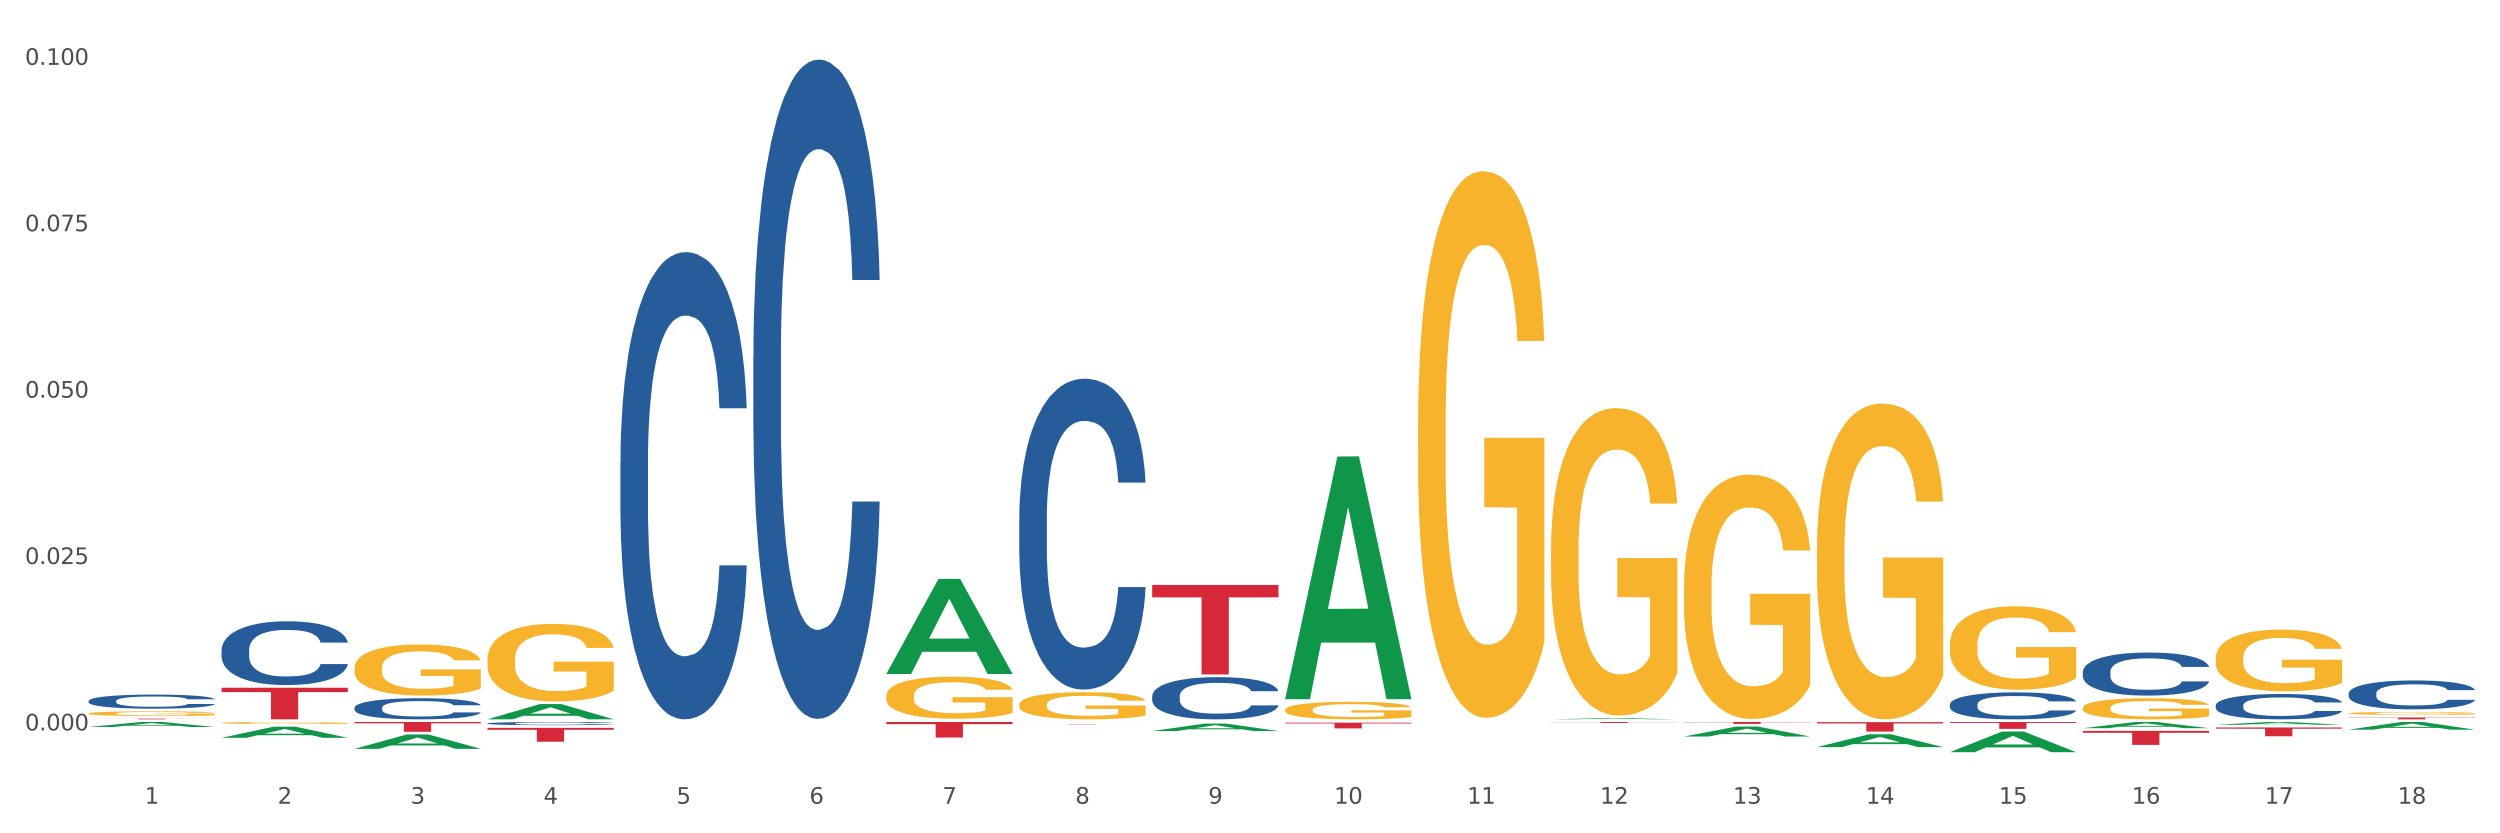
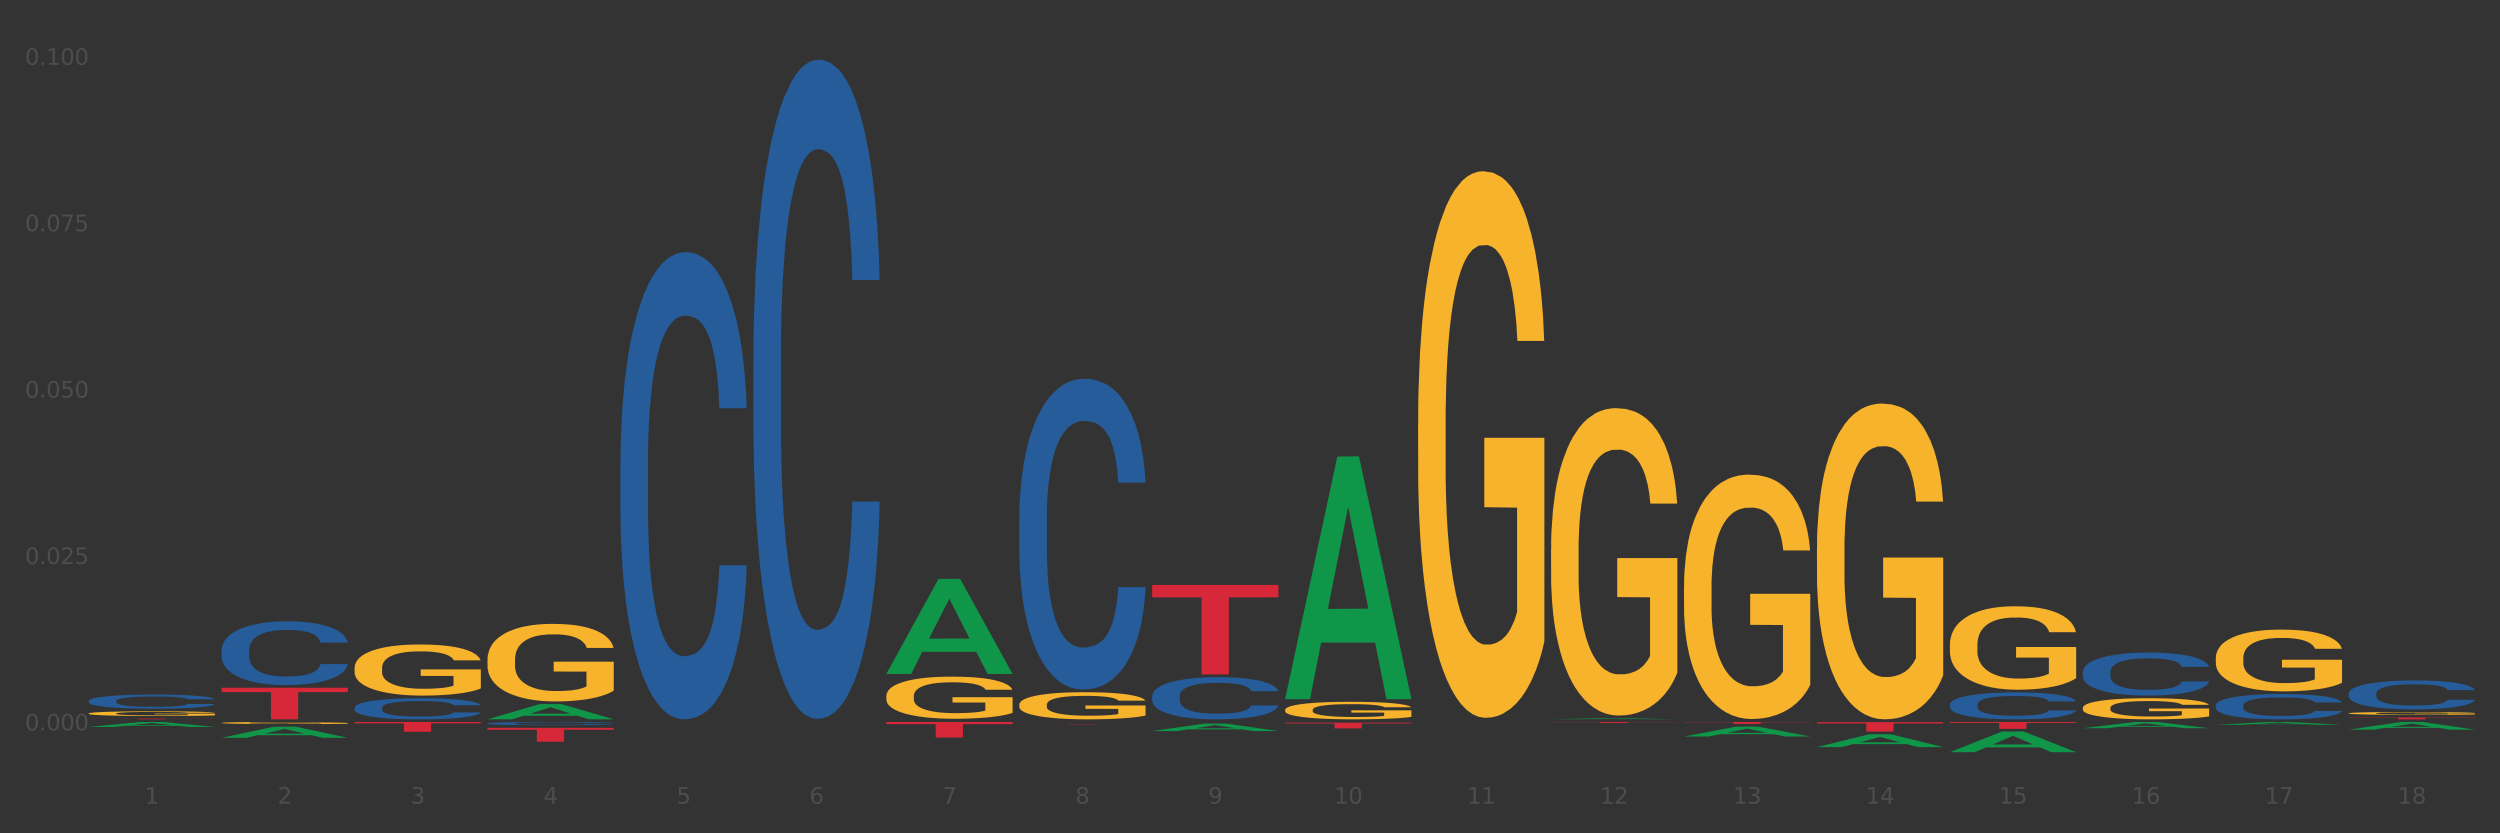
<svg xmlns="http://www.w3.org/2000/svg" xmlns:xlink="http://www.w3.org/1999/xlink" width="1080pt" height="360pt" viewBox="0 0 1080 360" version="1.1">
  <rect x="0" y="0" width="1080" height="360" fill="#333333" stroke="none" />
  <defs>
    <style type="text/css">*{stroke-linejoin: round; stroke-linecap: butt}</style>
  </defs>
  <g id="figure_1">
    <g id="patch_1">
-       <path d="M 0 360  L 1080 360  L 1080 0  L 0 0  z " style="fill: #ffffff; stroke: #ffffff; stroke-linejoin: miter" />
-     </g>
+       </g>
    <g id="axes_1">
      <g id="matplotlib.axis_1">
        <g id="xtick_1">
          <g id="text_1">
            <g style="fill: #4d4d4d" transform="translate(62.51 347.204) scale(0.096 -0.096)">
              <defs>
                <path id="DejaVuSans-31" d="M 794 531  L 1825 531  L 1825 4091  L 703 3866  L 703 4441  L 1819 4666  L 2450 4666  L 2450 531  L 3481 531  L 3481 0  L 794 0  L 794 531  z " transform="scale(0.016)" />
              </defs>
              <use xlink:href="#DejaVuSans-31" />
            </g>
          </g>
        </g>
        <g id="xtick_2">
          <g id="text_2">
            <g style="fill: #4d4d4d" transform="translate(119.942 347.204) scale(0.096 -0.096)">
              <defs>
                <path id="DejaVuSans-32" d="M 1228 531  L 3431 531  L 3431 0  L 469 0  L 469 531  Q 828 903 1448 1529  Q 2069 2156 2228 2338  Q 2531 2678 2651 2914  Q 2772 3150 2772 3378  Q 2772 3750 2511 3984  Q 2250 4219 1831 4219  Q 1534 4219 1204 4116  Q 875 4013 500 3803  L 500 4441  Q 881 4594 1212 4672  Q 1544 4750 1819 4750  Q 2544 4750 2975 4387  Q 3406 4025 3406 3419  Q 3406 3131 3298 2873  Q 3191 2616 2906 2266  Q 2828 2175 2409 1742  Q 1991 1309 1228 531  z " transform="scale(0.016)" />
              </defs>
              <use xlink:href="#DejaVuSans-32" />
            </g>
          </g>
        </g>
        <g id="xtick_3">
          <g id="text_3">
            <g style="fill: #4d4d4d" transform="translate(177.375 347.204) scale(0.096 -0.096)">
              <defs>
-                 <path id="DejaVuSans-33" d="M 2597 2516  Q 3050 2419 3304 2112  Q 3559 1806 3559 1356  Q 3559 666 3084 287  Q 2609 -91 1734 -91  Q 1441 -91 1130 -33  Q 819 25 488 141  L 488 750  Q 750 597 1062 519  Q 1375 441 1716 441  Q 2309 441 2620 675  Q 2931 909 2931 1356  Q 2931 1769 2642 2001  Q 2353 2234 1838 2234  L 1294 2234  L 1294 2753  L 1863 2753  Q 2328 2753 2575 2939  Q 2822 3125 2822 3475  Q 2822 3834 2567 4026  Q 2313 4219 1838 4219  Q 1578 4219 1281 4162  Q 984 4106 628 3988  L 628 4550  Q 988 4650 1302 4700  Q 1616 4750 1894 4750  Q 2613 4750 3031 4423  Q 3450 4097 3450 3541  Q 3450 3153 3228 2886  Q 3006 2619 2597 2516  z " transform="scale(0.016)" />
+                 <path id="DejaVuSans-33" d="M 2597 2516  Q 3050 2419 3304 2112  Q 3559 1806 3559 1356  Q 3559 666 3084 287  Q 2609 -91 1734 -91  Q 1441 -91 1130 -33  Q 819 25 488 141  L 488 750  Q 750 597 1062 519  Q 1375 441 1716 441  Q 2309 441 2620 675  Q 2931 909 2931 1356  Q 2353 2234 1838 2234  L 1294 2234  L 1294 2753  L 1863 2753  Q 2328 2753 2575 2939  Q 2822 3125 2822 3475  Q 2822 3834 2567 4026  Q 2313 4219 1838 4219  Q 1578 4219 1281 4162  Q 984 4106 628 3988  L 628 4550  Q 988 4650 1302 4700  Q 1616 4750 1894 4750  Q 2613 4750 3031 4423  Q 3450 4097 3450 3541  Q 3450 3153 3228 2886  Q 3006 2619 2597 2516  z " transform="scale(0.016)" />
              </defs>
              <use xlink:href="#DejaVuSans-33" />
            </g>
          </g>
        </g>
        <g id="xtick_4">
          <g id="text_4">
            <g style="fill: #4d4d4d" transform="translate(234.808 347.204) scale(0.096 -0.096)">
              <defs>
                <path id="DejaVuSans-34" d="M 2419 4116  L 825 1625  L 2419 1625  L 2419 4116  z M 2253 4666  L 3047 4666  L 3047 1625  L 3713 1625  L 3713 1100  L 3047 1100  L 3047 0  L 2419 0  L 2419 1100  L 313 1100  L 313 1709  L 2253 4666  z " transform="scale(0.016)" />
              </defs>
              <use xlink:href="#DejaVuSans-34" />
            </g>
          </g>
        </g>
        <g id="xtick_5">
          <g id="text_5">
            <g style="fill: #4d4d4d" transform="translate(292.24 347.204) scale(0.096 -0.096)">
              <defs>
                <path id="DejaVuSans-35" d="M 691 4666  L 3169 4666  L 3169 4134  L 1269 4134  L 1269 2991  Q 1406 3038 1543 3061  Q 1681 3084 1819 3084  Q 2600 3084 3056 2656  Q 3513 2228 3513 1497  Q 3513 744 3044 326  Q 2575 -91 1722 -91  Q 1428 -91 1123 -41  Q 819 9 494 109  L 494 744  Q 775 591 1075 516  Q 1375 441 1709 441  Q 2250 441 2565 725  Q 2881 1009 2881 1497  Q 2881 1984 2565 2268  Q 2250 2553 1709 2553  Q 1456 2553 1204 2497  Q 953 2441 691 2322  L 691 4666  z " transform="scale(0.016)" />
              </defs>
              <use xlink:href="#DejaVuSans-35" />
            </g>
          </g>
        </g>
        <g id="xtick_6">
          <g id="text_6">
            <g style="fill: #4d4d4d" transform="translate(349.673 347.204) scale(0.096 -0.096)">
              <defs>
                <path id="DejaVuSans-36" d="M 2113 2584  Q 1688 2584 1439 2293  Q 1191 2003 1191 1497  Q 1191 994 1439 701  Q 1688 409 2113 409  Q 2538 409 2786 701  Q 3034 994 3034 1497  Q 3034 2003 2786 2293  Q 2538 2584 2113 2584  z M 3366 4563  L 3366 3988  Q 3128 4100 2886 4159  Q 2644 4219 2406 4219  Q 1781 4219 1451 3797  Q 1122 3375 1075 2522  Q 1259 2794 1537 2939  Q 1816 3084 2150 3084  Q 2853 3084 3261 2657  Q 3669 2231 3669 1497  Q 3669 778 3244 343  Q 2819 -91 2113 -91  Q 1303 -91 875 529  Q 447 1150 447 2328  Q 447 3434 972 4092  Q 1497 4750 2381 4750  Q 2619 4750 2861 4703  Q 3103 4656 3366 4563  z " transform="scale(0.016)" />
              </defs>
              <use xlink:href="#DejaVuSans-36" />
            </g>
          </g>
        </g>
        <g id="xtick_7">
          <g id="text_7">
            <g style="fill: #4d4d4d" transform="translate(407.106 347.204) scale(0.096 -0.096)">
              <defs>
                <path id="DejaVuSans-37" d="M 525 4666  L 3525 4666  L 3525 4397  L 1831 0  L 1172 0  L 2766 4134  L 525 4134  L 525 4666  z " transform="scale(0.016)" />
              </defs>
              <use xlink:href="#DejaVuSans-37" />
            </g>
          </g>
        </g>
        <g id="xtick_8">
          <g id="text_8">
            <g style="fill: #4d4d4d" transform="translate(464.538 347.204) scale(0.096 -0.096)">
              <defs>
                <path id="DejaVuSans-38" d="M 2034 2216  Q 1584 2216 1326 1975  Q 1069 1734 1069 1313  Q 1069 891 1326 650  Q 1584 409 2034 409  Q 2484 409 2743 651  Q 3003 894 3003 1313  Q 3003 1734 2745 1975  Q 2488 2216 2034 2216  z M 1403 2484  Q 997 2584 770 2862  Q 544 3141 544 3541  Q 544 4100 942 4425  Q 1341 4750 2034 4750  Q 2731 4750 3128 4425  Q 3525 4100 3525 3541  Q 3525 3141 3298 2862  Q 3072 2584 2669 2484  Q 3125 2378 3379 2068  Q 3634 1759 3634 1313  Q 3634 634 3220 271  Q 2806 -91 2034 -91  Q 1263 -91 848 271  Q 434 634 434 1313  Q 434 1759 690 2068  Q 947 2378 1403 2484  z M 1172 3481  Q 1172 3119 1398 2916  Q 1625 2713 2034 2713  Q 2441 2713 2670 2916  Q 2900 3119 2900 3481  Q 2900 3844 2670 4047  Q 2441 4250 2034 4250  Q 1625 4250 1398 4047  Q 1172 3844 1172 3481  z " transform="scale(0.016)" />
              </defs>
              <use xlink:href="#DejaVuSans-38" />
            </g>
          </g>
        </g>
        <g id="xtick_9">
          <g id="text_9">
            <g style="fill: #4d4d4d" transform="translate(521.971 347.204) scale(0.096 -0.096)">
              <defs>
                <path id="DejaVuSans-39" d="M 703 97  L 703 672  Q 941 559 1184 500  Q 1428 441 1663 441  Q 2288 441 2617 861  Q 2947 1281 2994 2138  Q 2813 1869 2534 1725  Q 2256 1581 1919 1581  Q 1219 1581 811 2004  Q 403 2428 403 3163  Q 403 3881 828 4315  Q 1253 4750 1959 4750  Q 2769 4750 3195 4129  Q 3622 3509 3622 2328  Q 3622 1225 3098 567  Q 2575 -91 1691 -91  Q 1453 -91 1209 -44  Q 966 3 703 97  z M 1959 2075  Q 2384 2075 2632 2365  Q 2881 2656 2881 3163  Q 2881 3666 2632 3958  Q 2384 4250 1959 4250  Q 1534 4250 1286 3958  Q 1038 3666 1038 3163  Q 1038 2656 1286 2365  Q 1534 2075 1959 2075  z " transform="scale(0.016)" />
              </defs>
              <use xlink:href="#DejaVuSans-39" />
            </g>
          </g>
        </g>
        <g id="xtick_10">
          <g id="text_10">
            <g style="fill: #4d4d4d" transform="translate(576.35 347.204) scale(0.096 -0.096)">
              <defs>
                <path id="DejaVuSans-30" d="M 2034 4250  Q 1547 4250 1301 3770  Q 1056 3291 1056 2328  Q 1056 1369 1301 889  Q 1547 409 2034 409  Q 2525 409 2770 889  Q 3016 1369 3016 2328  Q 3016 3291 2770 3770  Q 2525 4250 2034 4250  z M 2034 4750  Q 2819 4750 3233 4129  Q 3647 3509 3647 2328  Q 3647 1150 3233 529  Q 2819 -91 2034 -91  Q 1250 -91 836 529  Q 422 1150 422 2328  Q 422 3509 836 4129  Q 1250 4750 2034 4750  z " transform="scale(0.016)" />
              </defs>
              <use xlink:href="#DejaVuSans-31" />
              <use xlink:href="#DejaVuSans-30" transform="translate(63.623 0)" />
            </g>
          </g>
        </g>
        <g id="xtick_11">
          <g id="text_11">
            <g style="fill: #4d4d4d" transform="translate(633.783 347.204) scale(0.096 -0.096)">
              <use xlink:href="#DejaVuSans-31" />
              <use xlink:href="#DejaVuSans-31" transform="translate(63.623 0)" />
            </g>
          </g>
        </g>
        <g id="xtick_12">
          <g id="text_12">
            <g style="fill: #4d4d4d" transform="translate(691.215 347.204) scale(0.096 -0.096)">
              <use xlink:href="#DejaVuSans-31" />
              <use xlink:href="#DejaVuSans-32" transform="translate(63.623 0)" />
            </g>
          </g>
        </g>
        <g id="xtick_13">
          <g id="text_13">
            <g style="fill: #4d4d4d" transform="translate(748.648 347.204) scale(0.096 -0.096)">
              <use xlink:href="#DejaVuSans-31" />
              <use xlink:href="#DejaVuSans-33" transform="translate(63.623 0)" />
            </g>
          </g>
        </g>
        <g id="xtick_14">
          <g id="text_14">
            <g style="fill: #4d4d4d" transform="translate(806.081 347.204) scale(0.096 -0.096)">
              <use xlink:href="#DejaVuSans-31" />
              <use xlink:href="#DejaVuSans-34" transform="translate(63.623 0)" />
            </g>
          </g>
        </g>
        <g id="xtick_15">
          <g id="text_15">
            <g style="fill: #4d4d4d" transform="translate(863.513 347.204) scale(0.096 -0.096)">
              <use xlink:href="#DejaVuSans-31" />
              <use xlink:href="#DejaVuSans-35" transform="translate(63.623 0)" />
            </g>
          </g>
        </g>
        <g id="xtick_16">
          <g id="text_16">
            <g style="fill: #4d4d4d" transform="translate(920.946 347.204) scale(0.096 -0.096)">
              <use xlink:href="#DejaVuSans-31" />
              <use xlink:href="#DejaVuSans-36" transform="translate(63.623 0)" />
            </g>
          </g>
        </g>
        <g id="xtick_17">
          <g id="text_17">
            <g style="fill: #4d4d4d" transform="translate(978.379 347.204) scale(0.096 -0.096)">
              <use xlink:href="#DejaVuSans-31" />
              <use xlink:href="#DejaVuSans-37" transform="translate(63.623 0)" />
            </g>
          </g>
        </g>
        <g id="xtick_18">
          <g id="text_18">
            <g style="fill: #4d4d4d" transform="translate(1035.811 347.204) scale(0.096 -0.096)">
              <use xlink:href="#DejaVuSans-31" />
              <use xlink:href="#DejaVuSans-38" transform="translate(63.623 0)" />
            </g>
          </g>
        </g>
        <g id="xtick_19" />
        <g id="xtick_20" />
        <g id="xtick_21" />
        <g id="xtick_22" />
        <g id="xtick_23" />
        <g id="xtick_24" />
        <g id="xtick_25" />
        <g id="xtick_26" />
        <g id="xtick_27" />
        <g id="xtick_28" />
        <g id="xtick_29" />
        <g id="xtick_30" />
        <g id="xtick_31" />
        <g id="xtick_32" />
        <g id="xtick_33" />
        <g id="xtick_34" />
        <g id="xtick_35" />
      </g>
      <g id="matplotlib.axis_2">
        <g id="ytick_1">
          <g id="text_19">
            <g style="fill: #4d4d4d" transform="translate(10.8 315.543) scale(0.096 -0.096)">
              <defs>
                <path id="DejaVuSans-2e" d="M 684 794  L 1344 794  L 1344 0  L 684 0  L 684 794  z " transform="scale(0.016)" />
              </defs>
              <use xlink:href="#DejaVuSans-30" />
              <use xlink:href="#DejaVuSans-2e" transform="translate(63.623 0)" />
              <use xlink:href="#DejaVuSans-30" transform="translate(95.41 0)" />
              <use xlink:href="#DejaVuSans-30" transform="translate(159.033 0)" />
              <use xlink:href="#DejaVuSans-30" transform="translate(222.656 0)" />
            </g>
          </g>
        </g>
        <g id="ytick_2">
          <g id="text_20">
            <g style="fill: #4d4d4d" transform="translate(10.8 243.663) scale(0.096 -0.096)">
              <use xlink:href="#DejaVuSans-30" />
              <use xlink:href="#DejaVuSans-2e" transform="translate(63.623 0)" />
              <use xlink:href="#DejaVuSans-30" transform="translate(95.41 0)" />
              <use xlink:href="#DejaVuSans-32" transform="translate(159.033 0)" />
              <use xlink:href="#DejaVuSans-35" transform="translate(222.656 0)" />
            </g>
          </g>
        </g>
        <g id="ytick_3">
          <g id="text_21">
            <g style="fill: #4d4d4d" transform="translate(10.8 171.784) scale(0.096 -0.096)">
              <use xlink:href="#DejaVuSans-30" />
              <use xlink:href="#DejaVuSans-2e" transform="translate(63.623 0)" />
              <use xlink:href="#DejaVuSans-30" transform="translate(95.41 0)" />
              <use xlink:href="#DejaVuSans-35" transform="translate(159.033 0)" />
              <use xlink:href="#DejaVuSans-30" transform="translate(222.656 0)" />
            </g>
          </g>
        </g>
        <g id="ytick_4">
          <g id="text_22">
            <g style="fill: #4d4d4d" transform="translate(10.8 99.904) scale(0.096 -0.096)">
              <use xlink:href="#DejaVuSans-30" />
              <use xlink:href="#DejaVuSans-2e" transform="translate(63.623 0)" />
              <use xlink:href="#DejaVuSans-30" transform="translate(95.41 0)" />
              <use xlink:href="#DejaVuSans-37" transform="translate(159.033 0)" />
              <use xlink:href="#DejaVuSans-35" transform="translate(222.656 0)" />
            </g>
          </g>
        </g>
        <g id="ytick_5">
          <g id="text_23">
            <g style="fill: #4d4d4d" transform="translate(10.8 28.025) scale(0.096 -0.096)">
              <use xlink:href="#DejaVuSans-30" />
              <use xlink:href="#DejaVuSans-2e" transform="translate(63.623 0)" />
              <use xlink:href="#DejaVuSans-31" transform="translate(95.41 0)" />
              <use xlink:href="#DejaVuSans-30" transform="translate(159.033 0)" />
              <use xlink:href="#DejaVuSans-30" transform="translate(222.656 0)" />
            </g>
          </g>
        </g>
        <g id="ytick_6" />
        <g id="ytick_7" />
        <g id="ytick_8" />
        <g id="ytick_9" />
      </g>
      <g id="PolyCollection_1">
        <path d="M 38.283 314.061  L 38.339 314.059  L 60.839 311.898  L 70.176 311.896  L 92.844 314.065  L 82.044 314.065  L 77.151 313.56  L 53.92 313.56  L 53.751 313.568  L 49.026 314.065  L 38.283 314.065  L 38.283 314.061  L 56.845 313.259  L 74.226 313.257  L 65.62 312.358  L 65.507 312.354  L 65.395 312.36  L 56.789 313.257  L 56.845 313.259  L 38.283 314.061  z " clip-path="url(#p112773b318)" style="fill: #109648" />
        <path d="M 95.716 318.734  L 95.772 318.73  L 118.271 313.919  L 127.609 313.915  L 150.277 318.743  L 139.477 318.743  L 134.583 317.619  L 111.353 317.619  L 111.184 317.637  L 106.459 318.743  L 95.716 318.743  L 95.716 318.734  L 114.278 316.948  L 131.659 316.943  L 123.052 314.944  L 122.94 314.935  L 122.827 314.949  L 114.221 316.943  L 114.278 316.948  L 95.716 318.734  z " clip-path="url(#p112773b318)" style="fill: #109648" />
-         <path d="M 153.148 323.489  L 153.205 323.483  L 175.704 317.292  L 185.041 317.286  L 207.709 323.5  L 196.91 323.5  L 192.016 322.053  L 168.785 322.053  L 168.617 322.077  L 163.892 323.5  L 153.148 323.5  L 153.148 323.489  L 171.71 321.19  L 189.091 321.184  L 180.485 318.611  L 180.373 318.599  L 180.26 318.617  L 171.654 321.184  L 171.71 321.19  L 153.148 323.489  z " clip-path="url(#p112773b318)" style="fill: #109648" />
        <path d="M 210.581 310.739  L 210.637 310.732  L 233.137 304.17  L 242.474 304.164  L 265.142 310.751  L 254.342 310.751  L 249.449 309.217  L 226.218 309.217  L 226.049 309.242  L 221.325 310.751  L 210.581 310.751  L 210.581 310.739  L 229.143 308.302  L 246.524 308.296  L 237.918 305.568  L 237.805 305.556  L 237.693 305.574  L 229.087 308.296  L 229.143 308.302  L 210.581 310.739  z " clip-path="url(#p112773b318)" style="fill: #109648" />
        <path d="M 382.879 291.086  L 382.935 291.048  L 405.435 250.092  L 414.772 250.053  L 437.44 291.164  L 426.641 291.164  L 421.747 281.591  L 398.516 281.591  L 398.348 281.745  L 393.623 291.164  L 382.879 291.164  L 382.879 291.086  L 401.441 275.878  L 418.822 275.839  L 410.216 258.816  L 410.103 258.739  L 409.991 258.855  L 401.385 275.839  L 401.441 275.878  L 382.879 291.086  z " clip-path="url(#p112773b318)" style="fill: #109648" />
        <path d="M 497.745 315.801  L 497.801 315.798  L 520.3 312.601  L 529.638 312.598  L 552.306 315.807  L 541.506 315.807  L 536.612 315.06  L 513.382 315.06  L 513.213 315.072  L 508.488 315.807  L 497.745 315.807  L 497.745 315.801  L 516.307 314.614  L 533.687 314.611  L 525.081 313.282  L 524.969 313.276  L 524.856 313.285  L 516.25 314.611  L 516.307 314.614  L 497.745 315.801  z " clip-path="url(#p112773b318)" style="fill: #109648" />
        <path d="M 555.177 301.843  L 555.234 301.744  L 577.733 197.225  L 587.07 197.127  L 609.738 302.04  L 598.939 302.04  L 594.045 277.609  L 570.814 277.609  L 570.646 278.003  L 565.921 302.04  L 555.177 302.04  L 555.177 301.843  L 573.739 263.03  L 591.12 262.931  L 582.514 219.489  L 582.402 219.292  L 582.289 219.587  L 573.683 262.931  L 573.739 263.03  L 555.177 301.843  z " clip-path="url(#p112773b318)" style="fill: #109648" />
        <path d="M 670.043 310.737  L 670.099 310.736  L 692.598 310.265  L 701.936 310.265  L 724.604 310.737  L 713.804 310.737  L 708.91 310.627  L 685.68 310.627  L 685.511 310.629  L 680.786 310.737  L 670.043 310.737  L 670.043 310.737  L 688.605 310.562  L 705.986 310.561  L 697.38 310.366  L 697.267 310.365  L 697.155 310.366  L 688.548 310.561  L 688.605 310.562  L 670.043 310.737  z " clip-path="url(#p112773b318)" style="fill: #109648" />
        <path d="M 784.908 311.963  L 839.469 311.963  L 839.469 312.531  L 818.007 312.535  L 818.007 316.049  L 806.241 316.049  L 806.241 312.535  L 784.908 312.531  L 784.908 311.967  L 784.908 311.963  z " clip-path="url(#p112773b318)" style="fill: #d62839" />
        <path d="M 842.341 311.896  L 896.902 311.896  L 896.902 312.308  L 875.439 312.31  L 875.439 314.861  L 863.674 314.861  L 863.674 312.31  L 842.341 312.308  L 842.341 311.898  L 842.341 311.896  z " clip-path="url(#p112773b318)" style="fill: #d62839" />
        <path d="M 210.581 314.432  L 265.142 314.432  L 265.142 315.267  L 243.68 315.273  L 243.68 320.441  L 231.914 320.441  L 231.914 315.273  L 210.581 315.267  L 210.581 314.438  L 210.581 314.432  z " clip-path="url(#p112773b318)" style="fill: #d62839" />
        <path d="M 153.148 311.896  L 207.709 311.896  L 207.709 312.486  L 186.247 312.49  L 186.247 316.142  L 174.482 316.142  L 174.482 312.49  L 153.148 312.486  L 153.148 311.9  L 153.148 311.896  z " clip-path="url(#p112773b318)" style="fill: #d62839" />
        <path d="M 382.879 311.896  L 437.44 311.896  L 437.44 312.83  L 415.978 312.837  L 415.978 318.622  L 404.212 318.622  L 404.212 312.837  L 382.879 312.83  L 382.879 311.902  L 382.879 311.896  z " clip-path="url(#p112773b318)" style="fill: #d62839" />
        <path d="M 1014.639 309.955  L 1069.2 309.955  L 1069.2 310.066  L 1047.738 310.067  L 1047.738 310.751  L 1035.972 310.751  L 1035.972 310.067  L 1014.639 310.066  L 1014.639 309.956  L 1014.639 309.955  z " clip-path="url(#p112773b318)" style="fill: #d62839" />
-         <path d="M 957.206 314.271  L 1011.767 314.271  L 1011.767 314.797  L 990.305 314.801  L 990.305 318.058  L 978.539 318.058  L 978.539 314.801  L 957.206 314.797  L 957.206 314.275  L 957.206 314.271  z " clip-path="url(#p112773b318)" style="fill: #d62839" />
-         <path d="M 899.774 315.735  L 954.335 315.735  L 954.335 316.575  L 932.872 316.581  L 932.872 321.784  L 921.107 321.784  L 921.107 316.581  L 899.774 316.575  L 899.774 315.74  L 899.774 315.735  z " clip-path="url(#p112773b318)" style="fill: #d62839" />
        <path d="M 95.716 297.092  L 150.277 297.092  L 150.277 298.99  L 128.814 299.003  L 128.814 310.751  L 117.049 310.751  L 117.049 299.003  L 95.716 298.99  L 95.716 297.105  L 95.716 297.092  z " clip-path="url(#p112773b318)" style="fill: #d62839" />
        <path d="M 38.283 310.462  L 92.844 310.462  L 92.844 310.503  L 71.382 310.503  L 71.382 310.751  L 59.616 310.751  L 59.616 310.503  L 38.283 310.503  L 38.283 310.463  L 38.283 310.462  z " clip-path="url(#p112773b318)" style="fill: #d62839" />
        <path d="M 95.716 312.3  L 95.78 312.299  L 95.78 312.27  L 95.909 312.245  L 96.553 312.186  L 97.519 312.136  L 98.228 312.11  L 98.937 312.088  L 99.774 312.067  L 100.805 312.044  L 102.673 312.011  L 103.832 311.995  L 105.249 311.977  L 107.826 311.952  L 109.694 311.937  L 111.627 311.925  L 114.783 311.911  L 116.844 311.904  L 119.035 311.9  L 121.676 311.896  L 123.673 311.896  L 128.053 311.898  L 131.789 311.905  L 133.593 311.911  L 135.912 311.92  L 137.136 311.927  L 139.133 311.94  L 141.194 311.956  L 142.611 311.971  L 144.737 311.998  L 146.347 312.025  L 147.829 312.059  L 148.602 312.082  L 149.182 312.103  L 149.697 312.128  L 150.212 312.167  L 138.617 312.167  L 138.166 312.139  L 137.458 312.113  L 136.427 312.087  L 135.525 312.071  L 133.979 312.051  L 132.562 312.039  L 131.081 312.029  L 129.277 312.021  L 127.86 312.017  L 125.863 312.014  L 121.933 312.015  L 119.292 312.021  L 117.489 312.029  L 116.329 312.036  L 115.298 312.044  L 114.139 312.055  L 112.786 312.072  L 111.82 312.087  L 110.854 312.106  L 110.081 312.126  L 109.372 312.148  L 108.792 312.172  L 108.341 312.197  L 107.955 312.227  L 107.633 312.277  L 107.633 312.387  L 107.762 312.412  L 108.084 312.444  L 108.47 312.469  L 109.114 312.499  L 109.694 312.519  L 110.789 312.547  L 112.013 312.571  L 112.979 312.587  L 113.946 312.599  L 115.621 312.617  L 117.489 312.631  L 119.099 312.64  L 121.289 312.648  L 122.771 312.651  L 124.059 312.653  L 127.216 312.653  L 129.47 312.65  L 131.982 312.645  L 133.915 312.638  L 135.525 312.629  L 137.329 312.615  L 138.488 312.601  L 138.488 312.434  L 124.317 312.433  L 124.317 312.322  L 150.277 312.322  L 150.277 312.648  L 149.182 312.665  L 147.958 312.68  L 146.669 312.694  L 144.737 312.71  L 142.418 312.726  L 140.357 312.738  L 138.166 312.747  L 135.59 312.756  L 132.24 312.764  L 130.179 312.767  L 127.602 312.769  L 124.574 312.77  L 121.933 312.769  L 119.357 312.765  L 116.651 312.758  L 114.01 312.747  L 112.013 312.737  L 110.016 312.724  L 107.89 312.707  L 106.216 312.691  L 104.927 312.677  L 103.51 312.658  L 101.964 312.634  L 100.805 312.613  L 99.774 312.591  L 98.679 312.562  L 97.906 312.537  L 97.133 312.506  L 96.682 312.483  L 96.167 312.447  L 95.78 312.396  L 95.716 312.3  z " clip-path="url(#p112773b318)" style="fill: #f7b32b" />
        <path d="M 382.879 300.716  L 382.944 300.7  L 382.944 300.102  L 383.072 299.586  L 383.717 298.34  L 384.683 297.31  L 385.391 296.762  L 386.1 296.313  L 386.937 295.864  L 387.968 295.399  L 389.836 294.718  L 390.996 294.369  L 392.413 294.003  L 394.99 293.471  L 396.858 293.172  L 398.79 292.923  L 401.947 292.624  L 404.008 292.491  L 406.198 292.391  L 408.839 292.325  L 410.836 292.308  L 415.216 292.358  L 418.953 292.508  L 420.756 292.624  L 423.075 292.823  L 424.299 292.956  L 426.296 293.222  L 428.358 293.571  L 429.775 293.87  L 431.9 294.435  L 433.511 295  L 434.992 295.698  L 435.765 296.18  L 436.345 296.629  L 436.861 297.144  L 437.376 297.958  L 425.781 297.958  L 425.33 297.376  L 424.621 296.828  L 423.591 296.296  L 422.689 295.964  L 421.143 295.548  L 419.726 295.283  L 418.244 295.083  L 416.44 294.917  L 415.023 294.834  L 413.026 294.768  L 409.097 294.784  L 406.456 294.917  L 404.652 295.083  L 403.493 295.233  L 402.462 295.399  L 401.302 295.632  L 399.95 295.981  L 398.983 296.296  L 398.017 296.695  L 397.244 297.094  L 396.536 297.559  L 395.956 298.058  L 395.505 298.573  L 395.118 299.204  L 394.796 300.251  L 394.796 302.528  L 394.925 303.043  L 395.247 303.724  L 395.634 304.239  L 396.278 304.854  L 396.858 305.269  L 397.953 305.868  L 399.177 306.366  L 400.143 306.682  L 401.109 306.948  L 402.784 307.313  L 404.652 307.612  L 406.263 307.795  L 408.453 307.961  L 409.934 308.028  L 411.223 308.061  L 414.379 308.061  L 416.634 308.011  L 419.146 307.895  L 421.078 307.745  L 422.689 307.562  L 424.492 307.263  L 425.652 306.981  L 425.652 303.508  L 411.48 303.491  L 411.48 301.182  L 437.44 301.182  L 437.44 307.961  L 436.345 308.31  L 435.121 308.626  L 433.833 308.908  L 431.9 309.257  L 429.581 309.59  L 427.52 309.822  L 425.33 310.022  L 422.753 310.205  L 419.404 310.371  L 417.342 310.437  L 414.766 310.487  L 411.738 310.504  L 409.097 310.47  L 406.52 310.387  L 403.815 310.238  L 401.174 310.022  L 399.177 309.806  L 397.18 309.54  L 395.054 309.191  L 393.379 308.859  L 392.091 308.559  L 390.674 308.177  L 389.128 307.679  L 387.968 307.23  L 386.937 306.765  L 385.842 306.167  L 385.069 305.652  L 384.296 305.003  L 383.845 304.522  L 383.33 303.774  L 382.944 302.727  L 382.879 300.716  z " clip-path="url(#p112773b318)" style="fill: #f7b32b" />
        <path d="M 670.043 237.68  L 670.107 237.559  L 670.107 233.192  L 670.236 229.432  L 670.88 220.336  L 671.846 212.816  L 672.555 208.813  L 673.264 205.538  L 674.101 202.263  L 675.132 198.867  L 677 193.894  L 678.159 191.347  L 679.576 188.679  L 682.153 184.797  L 684.021 182.614  L 685.954 180.795  L 689.11 178.612  L 691.171 177.641  L 693.362 176.913  L 696.003 176.428  L 698 176.307  L 702.38 176.671  L 706.116 177.763  L 707.92 178.612  L 710.239 180.067  L 711.463 181.037  L 713.46 182.978  L 715.521 185.525  L 716.938 187.708  L 719.064 191.832  L 720.674 195.956  L 722.156 201.05  L 722.929 204.568  L 723.509 207.843  L 724.024 211.603  L 724.539 217.546  L 712.944 217.546  L 712.493 213.301  L 711.785 209.298  L 710.754 205.417  L 709.852 202.991  L 708.306 199.959  L 706.889 198.018  L 705.408 196.563  L 703.604 195.35  L 702.187 194.743  L 700.19 194.258  L 696.26 194.379  L 693.619 195.35  L 691.816 196.563  L 690.656 197.654  L 689.625 198.867  L 688.466 200.565  L 687.113 203.112  L 686.147 205.417  L 685.181 208.328  L 684.408 211.239  L 683.699 214.635  L 683.119 218.274  L 682.668 222.034  L 682.282 226.643  L 681.96 234.284  L 681.96 250.901  L 682.089 254.661  L 682.411 259.634  L 682.797 263.394  L 683.441 267.882  L 684.021 270.914  L 685.116 275.28  L 686.34 278.919  L 687.306 281.223  L 688.273 283.164  L 689.948 285.833  L 691.816 288.016  L 693.426 289.35  L 695.616 290.563  L 697.098 291.048  L 698.386 291.291  L 701.543 291.291  L 703.797 290.927  L 706.309 290.078  L 708.242 288.986  L 709.852 287.652  L 711.656 285.469  L 712.816 283.407  L 712.816 258.057  L 698.644 257.936  L 698.644 241.076  L 724.604 241.076  L 724.604 290.563  L 723.509 293.11  L 722.285 295.415  L 720.996 297.476  L 719.064 300.024  L 716.745 302.449  L 714.684 304.147  L 712.493 305.603  L 709.917 306.937  L 706.567 308.15  L 704.506 308.635  L 701.929 308.999  L 698.901 309.12  L 696.26 308.878  L 693.684 308.271  L 690.978 307.18  L 688.337 305.603  L 686.34 304.026  L 684.343 302.086  L 682.218 299.538  L 680.543 297.113  L 679.254 294.929  L 677.837 292.14  L 676.291 288.501  L 675.132 285.226  L 674.101 281.83  L 673.006 277.463  L 672.233 273.703  L 671.46 268.973  L 671.009 265.456  L 670.494 259.998  L 670.107 252.356  L 670.043 237.68  z " clip-path="url(#p112773b318)" style="fill: #f7b32b" />
        <path d="M 727.475 253.819  L 727.54 253.723  L 727.54 250.252  L 727.669 247.263  L 728.313 240.031  L 729.279 234.053  L 729.988 230.871  L 730.696 228.268  L 731.534 225.664  L 732.564 222.965  L 734.432 219.011  L 735.592 216.987  L 737.009 214.865  L 739.586 211.78  L 741.454 210.044  L 743.386 208.598  L 746.543 206.862  L 748.604 206.091  L 750.794 205.512  L 753.435 205.127  L 755.432 205.03  L 759.813 205.32  L 763.549 206.187  L 765.353 206.862  L 767.672 208.019  L 768.895 208.791  L 770.892 210.333  L 772.954 212.358  L 774.371 214.094  L 776.497 217.372  L 778.107 220.651  L 779.589 224.7  L 780.362 227.496  L 780.941 230.1  L 781.457 233.089  L 781.972 237.813  L 770.377 237.813  L 769.926 234.439  L 769.218 231.257  L 768.187 228.171  L 767.285 226.243  L 765.739 223.832  L 764.322 222.29  L 762.84 221.133  L 761.037 220.168  L 759.619 219.686  L 757.623 219.301  L 753.693 219.397  L 751.052 220.168  L 749.248 221.133  L 748.089 222  L 747.058 222.965  L 745.899 224.314  L 744.546 226.339  L 743.58 228.171  L 742.613 230.485  L 741.84 232.8  L 741.132 235.499  L 740.552 238.392  L 740.101 241.381  L 739.715 245.045  L 739.393 251.12  L 739.393 264.329  L 739.521 267.318  L 739.843 271.271  L 740.23 274.261  L 740.874 277.828  L 741.454 280.239  L 742.549 283.71  L 743.773 286.602  L 744.739 288.434  L 745.705 289.977  L 747.38 292.098  L 749.248 293.834  L 750.859 294.895  L 753.049 295.859  L 754.53 296.245  L 755.819 296.437  L 758.975 296.437  L 761.23 296.148  L 763.742 295.473  L 765.675 294.605  L 767.285 293.545  L 769.089 291.809  L 770.248 290.17  L 770.248 270.018  L 756.077 269.922  L 756.077 256.519  L 782.036 256.519  L 782.036 295.859  L 780.941 297.884  L 779.717 299.716  L 778.429 301.355  L 776.497 303.38  L 774.178 305.308  L 772.116 306.658  L 769.926 307.815  L 767.349 308.876  L 764 309.84  L 761.938 310.226  L 759.362 310.515  L 756.334 310.611  L 753.693 310.418  L 751.116 309.936  L 748.411 309.069  L 745.77 307.815  L 743.773 306.562  L 741.776 305.019  L 739.65 302.994  L 737.975 301.066  L 736.687 299.33  L 735.27 297.112  L 733.724 294.22  L 732.564 291.616  L 731.534 288.917  L 730.439 285.445  L 729.666 282.456  L 728.893 278.696  L 728.442 275.9  L 727.926 271.561  L 727.54 265.486  L 727.475 253.819  z " clip-path="url(#p112773b318)" style="fill: #f7b32b" />
        <path d="M 784.908 237.37  L 784.973 237.246  L 784.973 232.761  L 785.101 228.898  L 785.746 219.554  L 786.712 211.83  L 787.42 207.719  L 788.129 204.355  L 788.966 200.991  L 789.997 197.503  L 791.865 192.395  L 793.025 189.779  L 794.442 187.038  L 797.018 183.051  L 798.887 180.808  L 800.819 178.94  L 803.976 176.697  L 806.037 175.7  L 808.227 174.953  L 810.868 174.455  L 812.865 174.33  L 817.245 174.704  L 820.982 175.825  L 822.785 176.697  L 825.104 178.192  L 826.328 179.189  L 828.325 181.182  L 830.386 183.798  L 831.804 186.041  L 833.929 190.277  L 835.54 194.513  L 837.021 199.745  L 837.794 203.358  L 838.374 206.722  L 838.889 210.584  L 839.405 216.689  L 827.81 216.689  L 827.359 212.329  L 826.65 208.217  L 825.62 204.23  L 824.718 201.739  L 823.172 198.624  L 821.755 196.631  L 820.273 195.136  L 818.469 193.89  L 817.052 193.267  L 815.055 192.769  L 811.126 192.893  L 808.485 193.89  L 806.681 195.136  L 805.522 196.257  L 804.491 197.503  L 803.331 199.247  L 801.979 201.863  L 801.012 204.23  L 800.046 207.221  L 799.273 210.211  L 798.564 213.699  L 797.985 217.437  L 797.534 221.299  L 797.147 226.033  L 796.825 233.882  L 796.825 250.95  L 796.954 254.812  L 797.276 259.92  L 797.663 263.782  L 798.307 268.392  L 798.887 271.507  L 799.982 275.992  L 801.206 279.729  L 802.172 282.096  L 803.138 284.09  L 804.813 286.831  L 806.681 289.073  L 808.291 290.444  L 810.482 291.689  L 811.963 292.188  L 813.252 292.437  L 816.408 292.437  L 818.663 292.063  L 821.175 291.191  L 823.107 290.07  L 824.718 288.699  L 826.521 286.457  L 827.681 284.339  L 827.681 258.301  L 813.509 258.176  L 813.509 240.859  L 839.469 240.859  L 839.469 291.689  L 838.374 294.306  L 837.15 296.673  L 835.862 298.791  L 833.929 301.407  L 831.61 303.899  L 829.549 305.643  L 827.359 307.138  L 824.782 308.509  L 821.432 309.754  L 819.371 310.253  L 816.794 310.626  L 813.767 310.751  L 811.126 310.502  L 808.549 309.879  L 805.844 308.758  L 803.203 307.138  L 801.206 305.518  L 799.209 303.525  L 797.083 300.909  L 795.408 298.417  L 794.12 296.175  L 792.703 293.309  L 791.157 289.572  L 789.997 286.208  L 788.966 282.719  L 787.871 278.234  L 787.098 274.372  L 786.325 269.513  L 785.874 265.9  L 785.359 260.294  L 784.973 252.445  L 784.908 237.37  z " clip-path="url(#p112773b318)" style="fill: #f7b32b" />
        <path d="M 842.341 278.569  L 842.405 278.536  L 842.405 277.35  L 842.534 276.329  L 843.178 273.86  L 844.144 271.818  L 844.853 270.732  L 845.562 269.843  L 846.399 268.954  L 847.43 268.032  L 849.298 266.682  L 850.457 265.99  L 851.875 265.266  L 854.451 264.212  L 856.319 263.619  L 858.252 263.125  L 861.408 262.533  L 863.47 262.269  L 865.66 262.072  L 868.301 261.94  L 870.298 261.907  L 874.678 262.006  L 878.414 262.302  L 880.218 262.533  L 882.537 262.928  L 883.761 263.191  L 885.758 263.718  L 887.819 264.409  L 889.236 265.002  L 891.362 266.122  L 892.972 267.241  L 894.454 268.624  L 895.227 269.579  L 895.807 270.468  L 896.322 271.489  L 896.837 273.103  L 885.242 273.103  L 884.792 271.95  L 884.083 270.863  L 883.052 269.81  L 882.15 269.151  L 880.604 268.328  L 879.187 267.801  L 877.706 267.406  L 875.902 267.077  L 874.485 266.912  L 872.488 266.78  L 868.558 266.813  L 865.917 267.077  L 864.114 267.406  L 862.954 267.702  L 861.924 268.032  L 860.764 268.493  L 859.411 269.184  L 858.445 269.81  L 857.479 270.6  L 856.706 271.39  L 855.997 272.312  L 855.417 273.3  L 854.967 274.321  L 854.58 275.572  L 854.258 277.647  L 854.258 282.158  L 854.387 283.179  L 854.709 284.529  L 855.095 285.549  L 855.74 286.768  L 856.319 287.591  L 857.414 288.776  L 858.638 289.764  L 859.605 290.39  L 860.571 290.917  L 862.246 291.641  L 864.114 292.234  L 865.724 292.596  L 867.914 292.925  L 869.396 293.057  L 870.684 293.123  L 873.841 293.123  L 876.095 293.024  L 878.608 292.794  L 880.54 292.497  L 882.15 292.135  L 883.954 291.542  L 885.114 290.983  L 885.114 284.101  L 870.942 284.068  L 870.942 279.491  L 896.902 279.491  L 896.902 292.925  L 895.807 293.617  L 894.583 294.242  L 893.295 294.802  L 891.362 295.494  L 889.043 296.152  L 886.982 296.613  L 884.792 297.008  L 882.215 297.371  L 878.865 297.7  L 876.804 297.832  L 874.227 297.93  L 871.2 297.963  L 868.558 297.897  L 865.982 297.733  L 863.276 297.437  L 860.635 297.008  L 858.638 296.58  L 856.641 296.054  L 854.516 295.362  L 852.841 294.703  L 851.552 294.111  L 850.135 293.353  L 848.589 292.366  L 847.43 291.476  L 846.399 290.554  L 845.304 289.369  L 844.531 288.348  L 843.758 287.064  L 843.307 286.109  L 842.792 284.627  L 842.405 282.553  L 842.341 278.569  z " clip-path="url(#p112773b318)" style="fill: #f7b32b" />
        <path d="M 555.177 306.681  L 555.242 306.674  L 555.242 306.425  L 555.371 306.211  L 556.015 305.693  L 556.981 305.264  L 557.69 305.036  L 558.398 304.85  L 559.236 304.663  L 560.266 304.47  L 562.134 304.186  L 563.294 304.041  L 564.711 303.889  L 567.288 303.668  L 569.156 303.544  L 571.088 303.44  L 574.245 303.316  L 576.306 303.26  L 578.496 303.219  L 581.137 303.191  L 583.134 303.184  L 587.515 303.205  L 591.251 303.267  L 593.054 303.316  L 595.373 303.399  L 596.597 303.454  L 598.594 303.564  L 600.656 303.71  L 602.073 303.834  L 604.199 304.069  L 605.809 304.304  L 607.291 304.594  L 608.064 304.794  L 608.643 304.981  L 609.159 305.195  L 609.674 305.534  L 598.079 305.534  L 597.628 305.292  L 596.919 305.064  L 595.889 304.843  L 594.987 304.705  L 593.441 304.532  L 592.024 304.421  L 590.542 304.338  L 588.738 304.269  L 587.321 304.235  L 585.324 304.207  L 581.395 304.214  L 578.754 304.269  L 576.95 304.338  L 575.791 304.401  L 574.76 304.47  L 573.601 304.566  L 572.248 304.712  L 571.282 304.843  L 570.315 305.009  L 569.542 305.175  L 568.834 305.368  L 568.254 305.575  L 567.803 305.79  L 567.417 306.052  L 567.094 306.487  L 567.094 307.434  L 567.223 307.648  L 567.545 307.932  L 567.932 308.146  L 568.576 308.402  L 569.156 308.574  L 570.251 308.823  L 571.475 309.03  L 572.441 309.162  L 573.407 309.272  L 575.082 309.424  L 576.95 309.549  L 578.561 309.625  L 580.751 309.694  L 582.232 309.721  L 583.521 309.735  L 586.677 309.735  L 588.932 309.715  L 591.444 309.666  L 593.377 309.604  L 594.987 309.528  L 596.791 309.404  L 597.95 309.286  L 597.95 307.842  L 583.778 307.835  L 583.778 306.874  L 609.738 306.874  L 609.738 309.694  L 608.643 309.839  L 607.419 309.97  L 606.131 310.088  L 604.199 310.233  L 601.88 310.371  L 599.818 310.468  L 597.628 310.551  L 595.051 310.627  L 591.702 310.696  L 589.64 310.723  L 587.064 310.744  L 584.036 310.751  L 581.395 310.737  L 578.818 310.703  L 576.113 310.64  L 573.472 310.551  L 571.475 310.461  L 569.478 310.35  L 567.352 310.205  L 565.677 310.067  L 564.389 309.943  L 562.972 309.784  L 561.426 309.576  L 560.266 309.39  L 559.236 309.196  L 558.14 308.947  L 557.367 308.733  L 556.594 308.464  L 556.144 308.263  L 555.628 307.952  L 555.242 307.517  L 555.177 306.681  z " clip-path="url(#p112773b318)" style="fill: #f7b32b" />
        <path d="M 612.61 183.079  L 612.674 182.863  L 612.674 175.099  L 612.803 168.414  L 613.447 152.239  L 614.414 138.868  L 615.122 131.751  L 615.831 125.928  L 616.668 120.105  L 617.699 114.066  L 619.567 105.224  L 620.727 100.695  L 622.144 95.95  L 624.72 89.049  L 626.588 85.167  L 628.521 81.932  L 631.677 78.05  L 633.739 76.325  L 635.929 75.031  L 638.57 74.168  L 640.567 73.952  L 644.947 74.599  L 648.683 76.54  L 650.487 78.05  L 652.806 80.638  L 654.03 82.363  L 656.027 85.814  L 658.088 90.343  L 659.505 94.225  L 661.631 101.557  L 663.242 108.89  L 664.723 117.948  L 665.496 124.202  L 666.076 130.025  L 666.591 136.711  L 667.107 147.279  L 655.512 147.279  L 655.061 139.73  L 654.352 132.613  L 653.321 125.712  L 652.42 121.399  L 650.874 116.007  L 649.456 112.556  L 647.975 109.968  L 646.171 107.812  L 644.754 106.733  L 642.757 105.871  L 638.828 106.086  L 636.187 107.812  L 634.383 109.968  L 633.223 111.909  L 632.193 114.066  L 631.033 117.085  L 629.68 121.614  L 628.714 125.712  L 627.748 130.888  L 626.975 136.064  L 626.266 142.103  L 625.687 148.573  L 625.236 155.258  L 624.849 163.454  L 624.527 177.04  L 624.527 206.587  L 624.656 213.272  L 624.978 222.115  L 625.365 228.8  L 626.009 236.78  L 626.588 242.171  L 627.684 249.935  L 628.907 256.405  L 629.874 260.503  L 630.84 263.954  L 632.515 268.698  L 634.383 272.58  L 635.993 274.953  L 638.184 277.109  L 639.665 277.972  L 640.953 278.403  L 644.11 278.403  L 646.364 277.756  L 648.877 276.247  L 650.809 274.306  L 652.42 271.933  L 654.223 268.051  L 655.383 264.385  L 655.383 219.311  L 641.211 219.095  L 641.211 189.118  L 667.171 189.118  L 667.171 277.109  L 666.076 281.638  L 664.852 285.736  L 663.564 289.402  L 661.631 293.931  L 659.312 298.245  L 657.251 301.264  L 655.061 303.852  L 652.484 306.224  L 649.134 308.381  L 647.073 309.243  L 644.496 309.89  L 641.469 310.106  L 638.828 309.675  L 636.251 308.596  L 633.545 306.656  L 630.904 303.852  L 628.907 301.048  L 626.911 297.598  L 624.785 293.069  L 623.11 288.755  L 621.822 284.873  L 620.404 279.913  L 618.858 273.443  L 617.699 267.62  L 616.668 261.581  L 615.573 253.817  L 614.8 247.132  L 614.027 238.721  L 613.576 232.467  L 613.061 222.762  L 612.674 209.175  L 612.61 183.079  z " clip-path="url(#p112773b318)" style="fill: #f7b32b" />
        <path d="M 440.312 304.451  L 440.376 304.441  L 440.376 304.056  L 440.505 303.724  L 441.149 302.922  L 442.116 302.259  L 442.824 301.906  L 443.533 301.617  L 444.37 301.328  L 445.401 301.029  L 447.269 300.59  L 448.428 300.366  L 449.846 300.13  L 452.422 299.788  L 454.29 299.596  L 456.223 299.435  L 459.379 299.243  L 461.441 299.157  L 463.631 299.093  L 466.272 299.05  L 468.269 299.039  L 472.649 299.072  L 476.385 299.168  L 478.189 299.243  L 480.508 299.371  L 481.732 299.457  L 483.729 299.628  L 485.79 299.852  L 487.207 300.045  L 489.333 300.408  L 490.944 300.772  L 492.425 301.221  L 493.198 301.532  L 493.778 301.82  L 494.293 302.152  L 494.809 302.676  L 483.214 302.676  L 482.763 302.302  L 482.054 301.949  L 481.023 301.606  L 480.122 301.392  L 478.576 301.125  L 477.158 300.954  L 475.677 300.826  L 473.873 300.719  L 472.456 300.665  L 470.459 300.622  L 466.53 300.633  L 463.888 300.719  L 462.085 300.826  L 460.925 300.922  L 459.895 301.029  L 458.735 301.179  L 457.382 301.403  L 456.416 301.606  L 455.45 301.863  L 454.677 302.12  L 453.968 302.419  L 453.389 302.74  L 452.938 303.072  L 452.551 303.478  L 452.229 304.152  L 452.229 305.617  L 452.358 305.949  L 452.68 306.387  L 453.066 306.719  L 453.711 307.115  L 454.29 307.382  L 455.385 307.767  L 456.609 308.088  L 457.576 308.291  L 458.542 308.462  L 460.217 308.698  L 462.085 308.89  L 463.695 309.008  L 465.885 309.115  L 467.367 309.157  L 468.655 309.179  L 471.812 309.179  L 474.066 309.147  L 476.579 309.072  L 478.511 308.976  L 480.122 308.858  L 481.925 308.665  L 483.085 308.484  L 483.085 306.248  L 468.913 306.238  L 468.913 304.751  L 494.873 304.751  L 494.873 309.115  L 493.778 309.339  L 492.554 309.542  L 491.266 309.724  L 489.333 309.949  L 487.014 310.163  L 484.953 310.313  L 482.763 310.441  L 480.186 310.559  L 476.836 310.665  L 474.775 310.708  L 472.198 310.74  L 469.171 310.751  L 466.53 310.73  L 463.953 310.676  L 461.247 310.58  L 458.606 310.441  L 456.609 310.302  L 454.612 310.131  L 452.487 309.906  L 450.812 309.692  L 449.524 309.5  L 448.106 309.254  L 446.56 308.933  L 445.401 308.644  L 444.37 308.345  L 443.275 307.96  L 442.502 307.628  L 441.729 307.211  L 441.278 306.901  L 440.763 306.419  L 440.376 305.746  L 440.312 304.451  z " clip-path="url(#p112773b318)" style="fill: #f7b32b" />
        <path d="M 727.475 311.896  L 782.036 311.896  L 782.036 312.012  L 760.574 312.012  L 760.574 312.73  L 748.809 312.73  L 748.809 312.012  L 727.475 312.012  L 727.475 311.896  L 727.475 311.896  z " clip-path="url(#p112773b318)" style="fill: #d62839" />
        <path d="M 555.177 312.197  L 609.738 312.197  L 609.738 312.539  L 588.276 312.542  L 588.276 314.66  L 576.51 314.66  L 576.51 312.542  L 555.177 312.539  L 555.177 312.2  L 555.177 312.197  z " clip-path="url(#p112773b318)" style="fill: #d62839" />
        <path d="M 670.043 311.896  L 724.604 311.896  L 724.604 311.956  L 703.141 311.956  L 703.141 312.33  L 691.376 312.33  L 691.376 311.956  L 670.043 311.956  L 670.043 311.896  L 670.043 311.896  z " clip-path="url(#p112773b318)" style="fill: #d62839" />
        <path d="M 497.745 252.679  L 552.306 252.679  L 552.306 258.056  L 530.843 258.092  L 530.843 291.373  L 519.078 291.373  L 519.078 258.092  L 497.745 258.056  L 497.745 252.715  L 497.745 252.679  z " clip-path="url(#p112773b318)" style="fill: #d62839" />
        <path d="M 440.312 312.908  L 494.873 312.908  L 494.873 312.925  L 473.411 312.925  L 473.411 313.028  L 461.645 313.028  L 461.645 312.925  L 440.312 312.925  L 440.312 312.908  L 440.312 312.908  z " clip-path="url(#p112773b318)" style="fill: #d62839" />
        <path d="M 210.581 284.997  L 210.646 284.967  L 210.646 283.865  L 210.774 282.917  L 211.419 280.622  L 212.385 278.725  L 213.093 277.715  L 213.802 276.889  L 214.639 276.063  L 215.67 275.206  L 217.538 273.952  L 218.698 273.309  L 220.115 272.636  L 222.691 271.657  L 224.56 271.106  L 226.492 270.647  L 229.648 270.096  L 231.71 269.852  L 233.9 269.668  L 236.541 269.546  L 238.538 269.515  L 242.918 269.607  L 246.655 269.882  L 248.458 270.096  L 250.777 270.463  L 252.001 270.708  L 253.998 271.198  L 256.059 271.84  L 257.477 272.391  L 259.602 273.431  L 261.213 274.472  L 262.694 275.757  L 263.467 276.644  L 264.047 277.47  L 264.562 278.419  L 265.078 279.918  L 253.483 279.918  L 253.032 278.847  L 252.323 277.838  L 251.293 276.858  L 250.391 276.246  L 248.845 275.481  L 247.428 274.992  L 245.946 274.625  L 244.142 274.319  L 242.725 274.166  L 240.728 274.043  L 236.799 274.074  L 234.158 274.319  L 232.354 274.625  L 231.194 274.9  L 230.164 275.206  L 229.004 275.634  L 227.652 276.277  L 226.685 276.858  L 225.719 277.593  L 224.946 278.327  L 224.237 279.184  L 223.658 280.102  L 223.207 281.05  L 222.82 282.213  L 222.498 284.141  L 222.498 288.332  L 222.627 289.281  L 222.949 290.535  L 223.336 291.484  L 223.98 292.616  L 224.56 293.381  L 225.655 294.483  L 226.879 295.401  L 227.845 295.982  L 228.811 296.471  L 230.486 297.145  L 232.354 297.695  L 233.964 298.032  L 236.155 298.338  L 237.636 298.46  L 238.925 298.521  L 242.081 298.521  L 244.336 298.43  L 246.848 298.215  L 248.78 297.94  L 250.391 297.604  L 252.194 297.053  L 253.354 296.533  L 253.354 290.138  L 239.182 290.107  L 239.182 285.854  L 265.142 285.854  L 265.142 298.338  L 264.047 298.98  L 262.823 299.562  L 261.535 300.082  L 259.602 300.724  L 257.283 301.336  L 255.222 301.765  L 253.032 302.132  L 250.455 302.469  L 247.105 302.775  L 245.044 302.897  L 242.467 302.989  L 239.44 303.019  L 236.799 302.958  L 234.222 302.805  L 231.517 302.53  L 228.875 302.132  L 226.879 301.734  L 224.882 301.245  L 222.756 300.602  L 221.081 299.99  L 219.793 299.439  L 218.376 298.736  L 216.83 297.818  L 215.67 296.992  L 214.639 296.135  L 213.544 295.033  L 212.771 294.085  L 211.998 292.892  L 211.547 292.004  L 211.032 290.627  L 210.646 288.7  L 210.581 284.997  z " clip-path="url(#p112773b318)" style="fill: #f7b32b" />
        <path d="M 153.148 288.621  L 153.213 288.601  L 153.213 287.875  L 153.342 287.251  L 153.986 285.739  L 154.952 284.489  L 155.661 283.824  L 156.369 283.28  L 157.207 282.735  L 158.237 282.171  L 160.105 281.345  L 161.265 280.921  L 162.682 280.478  L 165.259 279.833  L 167.127 279.47  L 169.059 279.168  L 172.216 278.805  L 174.277 278.644  L 176.467 278.523  L 179.108 278.442  L 181.105 278.422  L 185.486 278.482  L 189.222 278.664  L 191.026 278.805  L 193.345 279.047  L 194.568 279.208  L 196.565 279.53  L 198.627 279.954  L 200.044 280.317  L 202.17 281.002  L 203.78 281.687  L 205.262 282.534  L 206.035 283.118  L 206.614 283.663  L 207.13 284.287  L 207.645 285.275  L 196.05 285.275  L 195.599 284.57  L 194.891 283.904  L 193.86 283.259  L 192.958 282.856  L 191.412 282.352  L 189.995 282.03  L 188.513 281.788  L 186.71 281.586  L 185.292 281.486  L 183.295 281.405  L 179.366 281.425  L 176.725 281.586  L 174.921 281.788  L 173.762 281.969  L 172.731 282.171  L 171.572 282.453  L 170.219 282.876  L 169.253 283.259  L 168.286 283.743  L 167.513 284.227  L 166.805 284.791  L 166.225 285.396  L 165.774 286.021  L 165.388 286.787  L 165.066 288.057  L 165.066 290.818  L 165.194 291.443  L 165.516 292.27  L 165.903 292.894  L 166.547 293.64  L 167.127 294.144  L 168.222 294.87  L 169.446 295.475  L 170.412 295.858  L 171.378 296.18  L 173.053 296.624  L 174.921 296.986  L 176.532 297.208  L 178.722 297.41  L 180.203 297.49  L 181.492 297.531  L 184.648 297.531  L 186.903 297.47  L 189.415 297.329  L 191.348 297.148  L 192.958 296.926  L 194.762 296.563  L 195.921 296.22  L 195.921 292.008  L 181.749 291.987  L 181.749 289.186  L 207.709 289.186  L 207.709 297.41  L 206.614 297.833  L 205.39 298.216  L 204.102 298.559  L 202.17 298.982  L 199.851 299.385  L 197.789 299.667  L 195.599 299.909  L 193.022 300.131  L 189.673 300.332  L 187.611 300.413  L 185.035 300.474  L 182.007 300.494  L 179.366 300.453  L 176.789 300.353  L 174.084 300.171  L 171.443 299.909  L 169.446 299.647  L 167.449 299.325  L 165.323 298.901  L 163.648 298.498  L 162.36 298.135  L 160.943 297.672  L 159.397 297.067  L 158.237 296.523  L 157.207 295.958  L 156.112 295.233  L 155.339 294.608  L 154.566 293.822  L 154.115 293.237  L 153.599 292.33  L 153.213 291.06  L 153.148 288.621  z " clip-path="url(#p112773b318)" style="fill: #f7b32b" />
        <path d="M 38.283 308.226  L 38.347 308.224  L 38.347 308.158  L 38.476 308.1  L 39.12 307.961  L 40.087 307.846  L 40.795 307.785  L 41.504 307.735  L 42.341 307.685  L 43.372 307.633  L 45.24 307.557  L 46.4 307.518  L 47.817 307.477  L 50.393 307.418  L 52.261 307.385  L 54.194 307.357  L 57.35 307.324  L 59.412 307.309  L 61.602 307.298  L 64.243 307.29  L 66.24 307.288  L 70.62 307.294  L 74.356 307.311  L 76.16 307.324  L 78.479 307.346  L 79.703 307.361  L 81.7 307.39  L 83.761 307.429  L 85.178 307.463  L 87.304 307.526  L 88.915 307.589  L 90.396 307.667  L 91.169 307.72  L 91.749 307.77  L 92.264 307.828  L 92.78 307.919  L 81.185 307.919  L 80.734 307.854  L 80.025 307.793  L 78.994 307.733  L 78.093 307.696  L 76.547 307.65  L 75.129 307.62  L 73.648 307.598  L 71.844 307.579  L 70.427 307.57  L 68.43 307.563  L 64.501 307.565  L 61.86 307.579  L 60.056 307.598  L 58.896 307.615  L 57.866 307.633  L 56.706 307.659  L 55.353 307.698  L 54.387 307.733  L 53.421 307.778  L 52.648 307.822  L 51.939 307.874  L 51.36 307.93  L 50.909 307.987  L 50.522 308.058  L 50.2 308.174  L 50.2 308.428  L 50.329 308.486  L 50.651 308.562  L 51.038 308.619  L 51.682 308.688  L 52.261 308.734  L 53.357 308.801  L 54.58 308.856  L 55.547 308.892  L 56.513 308.921  L 58.188 308.962  L 60.056 308.995  L 61.666 309.016  L 63.856 309.034  L 65.338 309.042  L 66.626 309.045  L 69.783 309.045  L 72.037 309.04  L 74.55 309.027  L 76.482 309.01  L 78.093 308.99  L 79.896 308.956  L 81.056 308.925  L 81.056 308.538  L 66.884 308.536  L 66.884 308.278  L 92.844 308.278  L 92.844 309.034  L 91.749 309.073  L 90.525 309.108  L 89.237 309.14  L 87.304 309.179  L 84.985 309.216  L 82.924 309.242  L 80.734 309.264  L 78.157 309.285  L 74.807 309.303  L 72.746 309.31  L 70.169 309.316  L 67.142 309.318  L 64.501 309.314  L 61.924 309.305  L 59.218 309.288  L 56.577 309.264  L 54.58 309.24  L 52.584 309.21  L 50.458 309.171  L 48.783 309.134  L 47.495 309.101  L 46.077 309.058  L 44.531 309.003  L 43.372 308.953  L 42.341 308.901  L 41.246 308.834  L 40.473 308.777  L 39.7 308.704  L 39.249 308.651  L 38.734 308.567  L 38.347 308.45  L 38.283 308.226  z " clip-path="url(#p112773b318)" style="fill: #f7b32b" />
        <path d="M 210.581 312.521  L 210.646 312.52  L 210.646 312.484  L 210.839 312.436  L 211.549 312.347  L 212.451 312.279  L 213.999 312.201  L 214.838 312.168  L 215.934 312.131  L 218.191 312.071  L 220.771 312.02  L 222.577 311.992  L 223.931 311.974  L 226.962 311.943  L 228.704 311.929  L 230.509 311.917  L 232.057 311.91  L 234.637 311.901  L 236.701 311.897  L 239.087 311.896  L 241.086 311.897  L 243.731 311.902  L 247.6 311.917  L 249.083 311.926  L 251.083 311.941  L 253.146 311.962  L 254.823 311.982  L 256.758 312.011  L 258.757 312.049  L 260.692 312.098  L 262.047 312.142  L 263.143 312.189  L 264.11 312.246  L 264.82 312.309  L 265.142 312.361  L 253.34 312.361  L 253.017 312.314  L 252.373 312.263  L 251.728 312.229  L 251.018 312.201  L 249.922 312.169  L 248.954 312.149  L 247.342 312.124  L 245.859 312.109  L 244.633 312.1  L 243.15 312.093  L 239.99 312.085  L 237.733 312.085  L 236.314 312.088  L 234.572 312.094  L 233.089 312.103  L 231.348 312.118  L 229.993 312.135  L 228.639 312.156  L 227.865 312.171  L 226.704 312.199  L 225.93 312.222  L 224.899 312.262  L 224.318 312.29  L 223.286 312.362  L 222.835 312.415  L 222.641 312.452  L 222.512 312.493  L 222.512 312.691  L 222.899 312.78  L 223.222 312.818  L 223.738 312.862  L 224.705 312.918  L 226.124 312.972  L 227.607 313.012  L 228.833 313.036  L 229.993 313.054  L 231.154 313.068  L 232.573 313.08  L 233.734 313.088  L 235.475 313.096  L 237.539 313.099  L 239.151 313.099  L 242.441 313.093  L 243.924 313.087  L 245.343 313.078  L 246.891 313.064  L 248.116 313.048  L 248.825 313.037  L 249.986 313.013  L 250.889 312.987  L 251.663 312.958  L 252.179 312.933  L 252.76 312.895  L 253.211 312.851  L 253.34 312.829  L 265.142 312.829  L 264.884 312.874  L 264.433 312.919  L 263.53 312.979  L 262.82 313.013  L 261.724 313.055  L 260.563 313.09  L 258.951 313.13  L 257.468 313.159  L 255.92 313.184  L 254.243 313.207  L 251.212 313.239  L 250.115 313.248  L 247.794 313.263  L 245.988 313.272  L 243.344 313.281  L 240.635 313.286  L 237.797 313.287  L 235.282 313.285  L 232.509 313.277  L 230.767 313.27  L 228.833 313.258  L 226.575 313.24  L 224.447 313.219  L 222.448 313.193  L 220.578 313.164  L 218.836 313.131  L 216.579 313.076  L 214.902 313.023  L 213.677 312.973  L 212.838 312.932  L 212 312.878  L 211.549 312.841  L 210.839 312.752  L 210.581 312.67  L 210.581 312.521  z " clip-path="url(#p112773b318)" style="fill: #255c99" />
        <path d="M 497.745 300.71  L 497.809 300.694  L 497.809 300.227  L 498.003 299.595  L 498.712 298.429  L 499.615 297.547  L 501.163 296.514  L 502.001 296.081  L 503.098 295.598  L 505.355 294.816  L 507.935 294.15  L 509.74 293.783  L 511.095 293.55  L 514.126 293.134  L 515.867 292.951  L 517.673 292.801  L 519.221 292.701  L 521.801 292.585  L 523.864 292.535  L 526.251 292.518  L 528.25 292.535  L 530.894 292.601  L 534.764 292.801  L 536.247 292.918  L 538.246 293.117  L 540.31 293.384  L 541.987 293.65  L 543.922 294.033  L 545.921 294.533  L 547.856 295.166  L 549.21 295.748  L 550.306 296.364  L 551.274 297.114  L 551.983 297.93  L 552.306 298.612  L 540.503 298.612  L 540.181 297.996  L 539.536 297.33  L 538.891 296.881  L 538.182 296.514  L 537.085 296.098  L 536.118 295.832  L 534.506 295.515  L 533.022 295.315  L 531.797 295.199  L 530.314 295.099  L 527.153 294.999  L 524.896 294.999  L 523.477 295.032  L 521.736 295.116  L 520.253 295.232  L 518.511 295.432  L 517.157 295.648  L 515.803 295.931  L 515.029 296.131  L 513.868 296.498  L 513.094 296.797  L 512.062 297.314  L 511.482 297.68  L 510.45 298.629  L 509.998 299.328  L 509.805 299.811  L 509.676 300.344  L 509.676 302.942  L 510.063 304.107  L 510.385 304.607  L 510.901 305.173  L 511.869 305.906  L 513.287 306.622  L 514.771 307.138  L 515.996 307.454  L 517.157 307.687  L 518.318 307.87  L 519.737 308.037  L 520.898 308.137  L 522.639 308.237  L 524.703 308.287  L 526.315 308.287  L 529.604 308.203  L 531.087 308.12  L 532.506 308.004  L 534.054 307.82  L 535.28 307.621  L 535.989 307.471  L 537.15 307.154  L 538.053 306.821  L 538.827 306.438  L 539.343 306.105  L 539.923 305.606  L 540.374 305.04  L 540.503 304.74  L 552.306 304.74  L 552.048 305.339  L 551.596 305.922  L 550.693 306.705  L 549.984 307.154  L 548.888 307.704  L 547.727 308.17  L 546.114 308.686  L 544.631 309.069  L 543.083 309.402  L 541.406 309.702  L 538.375 310.118  L 537.279 310.235  L 534.957 310.435  L 533.151 310.551  L 530.507 310.668  L 527.798 310.734  L 524.961 310.751  L 522.445 310.718  L 519.672 310.618  L 517.931 310.518  L 515.996 310.368  L 513.739 310.135  L 511.611 309.852  L 509.611 309.519  L 507.741 309.136  L 506 308.703  L 503.742 307.987  L 502.066 307.288  L 500.84 306.638  L 500.002 306.089  L 499.163 305.389  L 498.712 304.906  L 498.003 303.741  L 497.745 302.659  L 497.745 300.71  z " clip-path="url(#p112773b318)" style="fill: #255c99" />
        <path d="M 440.312 223.944  L 440.376 223.821  L 440.376 220.387  L 440.57 215.727  L 441.279 207.142  L 442.182 200.642  L 443.73 193.039  L 444.568 189.85  L 445.665 186.294  L 447.922 180.53  L 450.502 175.624  L 452.308 172.926  L 453.662 171.209  L 456.693 168.143  L 458.434 166.794  L 460.24 165.69  L 461.788 164.954  L 464.368 164.096  L 466.432 163.728  L 468.818 163.605  L 470.817 163.728  L 473.461 164.219  L 477.331 165.69  L 478.814 166.549  L 480.814 168.02  L 482.877 169.983  L 484.554 171.945  L 486.489 174.765  L 488.488 178.445  L 490.423 183.105  L 491.777 187.397  L 492.874 191.935  L 493.841 197.454  L 494.551 203.463  L 494.873 208.491  L 483.071 208.491  L 482.748 203.954  L 482.103 199.048  L 481.458 195.737  L 480.749 193.039  L 479.653 189.973  L 478.685 188.01  L 477.073 185.68  L 475.59 184.209  L 474.364 183.35  L 472.881 182.614  L 469.721 181.879  L 467.463 181.879  L 466.045 182.124  L 464.303 182.737  L 462.82 183.595  L 461.079 185.067  L 459.724 186.661  L 458.37 188.746  L 457.596 190.218  L 456.435 192.916  L 455.661 195.124  L 454.629 198.925  L 454.049 201.623  L 453.017 208.614  L 452.566 213.765  L 452.372 217.321  L 452.243 221.246  L 452.243 240.377  L 452.63 248.962  L 452.953 252.641  L 453.468 256.811  L 454.436 262.207  L 455.855 267.48  L 457.338 271.282  L 458.563 273.612  L 459.724 275.329  L 460.885 276.678  L 462.304 277.905  L 463.465 278.641  L 465.206 279.376  L 467.27 279.744  L 468.882 279.744  L 472.171 279.131  L 473.655 278.518  L 475.074 277.66  L 476.621 276.31  L 477.847 274.839  L 478.556 273.735  L 479.717 271.405  L 480.62 268.952  L 481.394 266.131  L 481.91 263.679  L 482.49 260  L 482.942 255.83  L 483.071 253.622  L 494.873 253.622  L 494.615 258.037  L 494.164 262.33  L 493.261 268.094  L 492.551 271.405  L 491.455 275.452  L 490.294 278.886  L 488.682 282.688  L 487.198 285.508  L 485.65 287.961  L 483.974 290.169  L 480.942 293.235  L 479.846 294.093  L 477.524 295.565  L 475.719 296.423  L 473.074 297.282  L 470.366 297.772  L 467.528 297.895  L 465.013 297.65  L 462.24 296.914  L 460.498 296.178  L 458.563 295.074  L 456.306 293.357  L 454.178 291.272  L 452.179 288.82  L 450.308 285.999  L 448.567 282.81  L 446.31 277.537  L 444.633 272.386  L 443.408 267.603  L 442.569 263.556  L 441.731 258.405  L 441.279 254.849  L 440.57 246.264  L 440.312 238.292  L 440.312 223.944  z " clip-path="url(#p112773b318)" style="fill: #255c99" />
        <path d="M 325.447 153.729  L 325.511 153.469  L 325.511 146.186  L 325.704 136.303  L 326.414 118.095  L 327.317 104.31  L 328.865 88.184  L 329.703 81.421  L 330.799 73.878  L 333.057 61.653  L 335.636 51.249  L 337.442 45.527  L 338.797 41.886  L 341.828 35.383  L 343.569 32.522  L 345.375 30.181  L 346.923 28.621  L 349.502 26.8  L 351.566 26.02  L 353.952 25.759  L 355.952 26.02  L 358.596 27.06  L 362.465 30.181  L 363.949 32.002  L 365.948 35.123  L 368.012 39.285  L 369.689 43.446  L 371.623 49.429  L 373.623 57.232  L 375.558 67.116  L 376.912 76.219  L 378.008 85.843  L 378.976 97.547  L 379.685 110.292  L 380.008 120.957  L 368.205 120.957  L 367.883 111.333  L 367.238 100.929  L 366.593 93.906  L 365.884 88.184  L 364.787 81.681  L 363.82 77.52  L 362.208 72.578  L 360.724 69.457  L 359.499 67.636  L 358.015 66.075  L 354.855 64.515  L 352.598 64.515  L 351.179 65.035  L 349.438 66.335  L 347.955 68.156  L 346.213 71.277  L 344.859 74.659  L 343.505 79.08  L 342.731 82.201  L 341.57 87.924  L 340.796 92.606  L 339.764 100.669  L 339.184 106.391  L 338.152 121.217  L 337.7 132.141  L 337.507 139.684  L 337.378 148.007  L 337.378 188.583  L 337.765 206.79  L 338.087 214.593  L 338.603 223.437  L 339.57 234.881  L 340.989 246.065  L 342.473 254.128  L 343.698 259.07  L 344.859 262.712  L 346.02 265.573  L 347.439 268.174  L 348.599 269.735  L 350.341 271.295  L 352.405 272.075  L 354.017 272.075  L 357.306 270.775  L 358.789 269.474  L 360.208 267.654  L 361.756 264.793  L 362.981 261.671  L 363.691 259.331  L 364.852 254.389  L 365.755 249.187  L 366.529 243.204  L 367.044 238.002  L 367.625 230.199  L 368.076 221.356  L 368.205 216.674  L 380.008 216.674  L 379.75 226.038  L 379.298 235.141  L 378.395 247.366  L 377.686 254.389  L 376.589 262.972  L 375.429 270.255  L 373.816 278.318  L 372.333 284.3  L 370.785 289.502  L 369.108 294.184  L 366.077 300.687  L 364.981 302.507  L 362.659 305.629  L 360.853 307.449  L 358.209 309.27  L 355.5 310.31  L 352.663 310.57  L 350.147 310.05  L 347.374 308.49  L 345.633 306.929  L 343.698 304.588  L 341.441 300.947  L 339.313 296.525  L 337.313 291.323  L 335.443 285.341  L 333.702 278.578  L 331.444 267.394  L 329.768 256.469  L 328.542 246.325  L 327.704 237.742  L 326.865 226.818  L 326.414 219.275  L 325.704 201.068  L 325.447 184.161  L 325.447 153.729  z " clip-path="url(#p112773b318)" style="fill: #255c99" />
        <path d="M 1014.639 315.209  L 1014.695 315.206  L 1037.195 311.899  L 1046.532 311.896  L 1069.2 315.216  L 1058.4 315.216  L 1053.507 314.442  L 1030.276 314.442  L 1030.107 314.455  L 1025.382 315.216  L 1014.639 315.216  L 1014.639 315.209  L 1033.201 313.981  L 1050.582 313.978  L 1041.976 312.603  L 1041.863 312.597  L 1041.751 312.606  L 1033.145 313.978  L 1033.201 313.981  L 1014.639 315.209  z " clip-path="url(#p112773b318)" style="fill: #109648" />
        <path d="M 899.774 314.585  L 899.83 314.583  L 922.329 311.898  L 931.666 311.896  L 954.335 314.59  L 943.535 314.59  L 938.641 313.963  L 915.411 313.963  L 915.242 313.973  L 910.517 314.59  L 899.774 314.59  L 899.774 314.585  L 918.336 313.588  L 935.716 313.586  L 927.11 312.47  L 926.998 312.465  L 926.885 312.472  L 918.279 313.586  L 918.336 313.588  L 899.774 314.585  z " clip-path="url(#p112773b318)" style="fill: #109648" />
        <path d="M 784.908 322.746  L 784.964 322.741  L 807.464 317.198  L 816.801 317.193  L 839.469 322.756  L 828.669 322.756  L 823.776 321.461  L 800.545 321.461  L 800.376 321.482  L 795.652 322.756  L 784.908 322.756  L 784.908 322.746  L 803.47 320.688  L 820.851 320.682  L 812.245 318.379  L 812.132 318.368  L 812.02 318.384  L 803.414 320.682  L 803.47 320.688  L 784.908 322.746  z " clip-path="url(#p112773b318)" style="fill: #109648" />
        <path d="M 842.341 324.933  L 842.397 324.924  L 864.896 316.014  L 874.234 316.005  L 896.902 324.95  L 886.102 324.95  L 881.209 322.867  L 857.978 322.867  L 857.809 322.9  L 853.084 324.95  L 842.341 324.95  L 842.341 324.933  L 860.903 321.624  L 878.284 321.615  L 869.678 317.912  L 869.565 317.895  L 869.453 317.92  L 860.847 321.615  L 860.903 321.624  L 842.341 324.933  z " clip-path="url(#p112773b318)" style="fill: #109648" />
        <path d="M 842.341 304.339  L 842.405 304.329  L 842.405 304.031  L 842.599 303.627  L 843.308 302.883  L 844.211 302.319  L 845.759 301.66  L 846.597 301.383  L 847.694 301.075  L 849.951 300.575  L 852.531 300.15  L 854.337 299.916  L 855.691 299.767  L 858.722 299.501  L 860.463 299.384  L 862.269 299.289  L 863.817 299.225  L 866.397 299.15  L 868.46 299.119  L 870.847 299.108  L 872.846 299.119  L 875.49 299.161  L 879.36 299.289  L 880.843 299.363  L 882.842 299.491  L 884.906 299.661  L 886.583 299.831  L 888.518 300.076  L 890.517 300.394  L 892.452 300.799  L 893.806 301.171  L 894.903 301.564  L 895.87 302.043  L 896.579 302.564  L 896.902 303  L 885.1 303  L 884.777 302.606  L 884.132 302.181  L 883.487 301.894  L 882.778 301.66  L 881.682 301.394  L 880.714 301.224  L 879.102 301.022  L 877.618 300.894  L 876.393 300.82  L 874.91 300.756  L 871.75 300.692  L 869.492 300.692  L 868.074 300.713  L 866.332 300.767  L 864.849 300.841  L 863.108 300.969  L 861.753 301.107  L 860.399 301.288  L 859.625 301.415  L 858.464 301.649  L 857.69 301.841  L 856.658 302.17  L 856.078 302.404  L 855.046 303.01  L 854.594 303.457  L 854.401 303.765  L 854.272 304.105  L 854.272 305.764  L 854.659 306.508  L 854.981 306.827  L 855.497 307.189  L 856.465 307.657  L 857.884 308.114  L 859.367 308.444  L 860.592 308.646  L 861.753 308.795  L 862.914 308.912  L 864.333 309.018  L 865.494 309.082  L 867.235 309.145  L 869.299 309.177  L 870.911 309.177  L 874.2 309.124  L 875.684 309.071  L 877.103 308.997  L 878.65 308.88  L 879.876 308.752  L 880.585 308.656  L 881.746 308.454  L 882.649 308.242  L 883.423 307.997  L 883.939 307.784  L 884.519 307.465  L 884.971 307.104  L 885.1 306.913  L 896.902 306.913  L 896.644 307.295  L 896.192 307.667  L 895.29 308.167  L 894.58 308.454  L 893.484 308.805  L 892.323 309.103  L 890.711 309.433  L 889.227 309.677  L 887.679 309.89  L 886.003 310.081  L 882.971 310.347  L 881.875 310.421  L 879.553 310.549  L 877.747 310.623  L 875.103 310.698  L 872.395 310.74  L 869.557 310.751  L 867.042 310.73  L 864.268 310.666  L 862.527 310.602  L 860.592 310.506  L 858.335 310.358  L 856.207 310.177  L 854.208 309.964  L 852.337 309.72  L 850.596 309.443  L 848.339 308.986  L 846.662 308.539  L 845.436 308.125  L 844.598 307.774  L 843.76 307.327  L 843.308 307.019  L 842.599 306.275  L 842.341 305.583  L 842.341 304.339  z " clip-path="url(#p112773b318)" style="fill: #255c99" />
        <path d="M 1014.639 299.563  L 1014.703 299.551  L 1014.703 299.232  L 1014.897 298.799  L 1015.606 298.001  L 1016.509 297.397  L 1018.057 296.69  L 1018.895 296.394  L 1019.992 296.063  L 1022.249 295.527  L 1024.829 295.071  L 1026.635 294.82  L 1027.989 294.661  L 1031.02 294.376  L 1032.761 294.25  L 1034.567 294.148  L 1036.115 294.079  L 1038.695 294  L 1040.759 293.965  L 1043.145 293.954  L 1045.144 293.965  L 1047.788 294.011  L 1051.658 294.148  L 1053.141 294.228  L 1055.141 294.364  L 1057.204 294.547  L 1058.881 294.729  L 1060.816 294.991  L 1062.815 295.333  L 1064.75 295.767  L 1066.104 296.166  L 1067.201 296.587  L 1068.168 297.1  L 1068.878 297.659  L 1069.2 298.126  L 1057.398 298.126  L 1057.075 297.705  L 1056.43 297.249  L 1055.785 296.941  L 1055.076 296.69  L 1053.98 296.405  L 1053.012 296.223  L 1051.4 296.006  L 1049.917 295.869  L 1048.691 295.789  L 1047.208 295.721  L 1044.048 295.653  L 1041.79 295.653  L 1040.372 295.675  L 1038.63 295.732  L 1037.147 295.812  L 1035.406 295.949  L 1034.051 296.097  L 1032.697 296.291  L 1031.923 296.428  L 1030.762 296.679  L 1029.988 296.884  L 1028.956 297.237  L 1028.376 297.488  L 1027.344 298.138  L 1026.893 298.616  L 1026.699 298.947  L 1026.57 299.312  L 1026.57 301.09  L 1026.957 301.888  L 1027.28 302.23  L 1027.796 302.618  L 1028.763 303.119  L 1030.182 303.61  L 1031.665 303.963  L 1032.89 304.18  L 1034.051 304.339  L 1035.212 304.465  L 1036.631 304.579  L 1037.792 304.647  L 1039.533 304.715  L 1041.597 304.75  L 1043.209 304.75  L 1046.498 304.693  L 1047.982 304.636  L 1049.401 304.556  L 1050.948 304.43  L 1052.174 304.294  L 1052.883 304.191  L 1054.044 303.974  L 1054.947 303.746  L 1055.721 303.484  L 1056.237 303.256  L 1056.817 302.914  L 1057.269 302.527  L 1057.398 302.321  L 1069.2 302.321  L 1068.942 302.732  L 1068.491 303.131  L 1067.588 303.667  L 1066.878 303.974  L 1065.782 304.351  L 1064.621 304.67  L 1063.009 305.023  L 1061.525 305.285  L 1059.978 305.513  L 1058.301 305.719  L 1055.27 306.004  L 1054.173 306.083  L 1051.851 306.22  L 1050.046 306.3  L 1047.401 306.38  L 1044.693 306.425  L 1041.855 306.437  L 1039.34 306.414  L 1036.567 306.346  L 1034.825 306.277  L 1032.89 306.175  L 1030.633 306.015  L 1028.505 305.821  L 1026.506 305.593  L 1024.635 305.331  L 1022.894 305.035  L 1020.637 304.544  L 1018.96 304.066  L 1017.735 303.621  L 1016.896 303.245  L 1016.058 302.766  L 1015.606 302.435  L 1014.897 301.637  L 1014.639 300.896  L 1014.639 299.563  z " clip-path="url(#p112773b318)" style="fill: #255c99" />
        <path d="M 957.206 304.725  L 957.271 304.715  L 957.271 304.435  L 957.464 304.055  L 958.174 303.356  L 959.077 302.826  L 960.624 302.206  L 961.463 301.946  L 962.559 301.657  L 964.816 301.187  L 967.396 300.787  L 969.202 300.567  L 970.556 300.427  L 973.587 300.178  L 975.329 300.068  L 977.135 299.978  L 978.682 299.918  L 981.262 299.848  L 983.326 299.818  L 985.712 299.808  L 987.711 299.818  L 990.356 299.858  L 994.225 299.978  L 995.709 300.048  L 997.708 300.168  L 999.772 300.327  L 1001.448 300.487  L 1003.383 300.717  L 1005.382 301.017  L 1007.317 301.397  L 1008.672 301.747  L 1009.768 302.116  L 1010.735 302.566  L 1011.445 303.056  L 1011.767 303.466  L 999.965 303.466  L 999.643 303.096  L 998.998 302.696  L 998.353 302.426  L 997.643 302.206  L 996.547 301.956  L 995.58 301.797  L 993.967 301.607  L 992.484 301.487  L 991.259 301.417  L 989.775 301.357  L 986.615 301.297  L 984.358 301.297  L 982.939 301.317  L 981.198 301.367  L 979.714 301.437  L 977.973 301.557  L 976.619 301.687  L 975.264 301.857  L 974.49 301.976  L 973.329 302.196  L 972.556 302.376  L 971.524 302.686  L 970.943 302.906  L 969.911 303.476  L 969.46 303.895  L 969.266 304.185  L 969.137 304.505  L 969.137 306.064  L 969.524 306.764  L 969.847 307.063  L 970.363 307.403  L 971.33 307.843  L 972.749 308.273  L 974.232 308.582  L 975.458 308.772  L 976.619 308.912  L 977.779 309.022  L 979.198 309.122  L 980.359 309.182  L 982.101 309.242  L 984.164 309.272  L 985.777 309.272  L 989.066 309.222  L 990.549 309.172  L 991.968 309.102  L 993.516 308.992  L 994.741 308.872  L 995.451 308.782  L 996.611 308.592  L 997.514 308.392  L 998.288 308.163  L 998.804 307.963  L 999.385 307.663  L 999.836 307.323  L 999.965 307.143  L 1011.767 307.143  L 1011.509 307.503  L 1011.058 307.853  L 1010.155 308.323  L 1009.446 308.592  L 1008.349 308.922  L 1007.188 309.202  L 1005.576 309.512  L 1004.093 309.742  L 1002.545 309.942  L 1000.868 310.121  L 997.837 310.371  L 996.74 310.441  L 994.419 310.561  L 992.613 310.631  L 989.969 310.701  L 987.26 310.741  L 984.422 310.751  L 981.907 310.731  L 979.134 310.671  L 977.393 310.611  L 975.458 310.521  L 973.2 310.381  L 971.072 310.211  L 969.073 310.011  L 967.203 309.782  L 965.461 309.522  L 963.204 309.092  L 961.527 308.672  L 960.302 308.283  L 959.463 307.953  L 958.625 307.533  L 958.174 307.243  L 957.464 306.544  L 957.206 305.894  L 957.206 304.725  z " clip-path="url(#p112773b318)" style="fill: #255c99" />
        <path d="M 899.774 290.251  L 899.838 290.234  L 899.838 289.758  L 900.032 289.113  L 900.741 287.924  L 901.644 287.024  L 903.192 285.971  L 904.03 285.53  L 905.126 285.037  L 907.384 284.239  L 909.963 283.56  L 911.769 283.186  L 913.124 282.948  L 916.155 282.524  L 917.896 282.337  L 919.702 282.184  L 921.25 282.082  L 923.829 281.963  L 925.893 281.912  L 928.279 281.895  L 930.279 281.912  L 932.923 281.98  L 936.793 282.184  L 938.276 282.303  L 940.275 282.507  L 942.339 282.778  L 944.016 283.05  L 945.951 283.441  L 947.95 283.95  L 949.885 284.596  L 951.239 285.19  L 952.335 285.818  L 953.303 286.583  L 954.012 287.415  L 954.335 288.111  L 942.532 288.111  L 942.21 287.483  L 941.565 286.803  L 940.92 286.345  L 940.211 285.971  L 939.114 285.547  L 938.147 285.275  L 936.535 284.952  L 935.051 284.748  L 933.826 284.63  L 932.342 284.528  L 929.182 284.426  L 926.925 284.426  L 925.506 284.46  L 923.765 284.545  L 922.282 284.663  L 920.54 284.867  L 919.186 285.088  L 917.832 285.377  L 917.058 285.581  L 915.897 285.954  L 915.123 286.26  L 914.091 286.786  L 913.511 287.16  L 912.479 288.128  L 912.027 288.841  L 911.834 289.334  L 911.705 289.877  L 911.705 292.527  L 912.092 293.715  L 912.414 294.225  L 912.93 294.802  L 913.897 295.55  L 915.316 296.28  L 916.8 296.806  L 918.025 297.129  L 919.186 297.367  L 920.347 297.554  L 921.766 297.723  L 922.927 297.825  L 924.668 297.927  L 926.732 297.978  L 928.344 297.978  L 931.633 297.893  L 933.116 297.808  L 934.535 297.689  L 936.083 297.503  L 937.308 297.299  L 938.018 297.146  L 939.179 296.823  L 940.082 296.484  L 940.856 296.093  L 941.372 295.753  L 941.952 295.244  L 942.403 294.666  L 942.532 294.361  L 954.335 294.361  L 954.077 294.972  L 953.625 295.567  L 952.722 296.365  L 952.013 296.823  L 950.916 297.384  L 949.756 297.859  L 948.143 298.386  L 946.66 298.776  L 945.112 299.116  L 943.435 299.422  L 940.404 299.846  L 939.308 299.965  L 936.986 300.169  L 935.18 300.288  L 932.536 300.407  L 929.827 300.475  L 926.99 300.492  L 924.474 300.458  L 921.701 300.356  L 919.96 300.254  L 918.025 300.101  L 915.768 299.863  L 913.64 299.574  L 911.64 299.235  L 909.77 298.844  L 908.029 298.403  L 905.771 297.672  L 904.095 296.959  L 902.869 296.297  L 902.031 295.736  L 901.192 295.023  L 900.741 294.531  L 900.032 293.342  L 899.774 292.238  L 899.774 290.251  z " clip-path="url(#p112773b318)" style="fill: #255c99" />
        <path d="M 268.014 199.607  L 268.078 199.422  L 268.078 194.261  L 268.272 187.257  L 268.981 174.355  L 269.884 164.586  L 271.432 153.158  L 272.27 148.366  L 273.367 143.021  L 275.624 134.358  L 278.204 126.985  L 280.01 122.93  L 281.364 120.349  L 284.395 115.741  L 286.136 113.714  L 287.942 112.055  L 289.49 110.949  L 292.07 109.659  L 294.133 109.106  L 296.52 108.922  L 298.519 109.106  L 301.163 109.843  L 305.033 112.055  L 306.516 113.345  L 308.515 115.557  L 310.579 118.506  L 312.256 121.455  L 314.191 125.695  L 316.19 131.224  L 318.125 138.228  L 319.479 144.68  L 320.576 151.499  L 321.543 159.794  L 322.252 168.825  L 322.575 176.382  L 310.773 176.382  L 310.45 169.563  L 309.805 162.19  L 309.16 157.213  L 308.451 153.158  L 307.355 148.55  L 306.387 145.601  L 304.775 142.099  L 303.291 139.887  L 302.066 138.597  L 300.583 137.491  L 297.423 136.385  L 295.165 136.385  L 293.747 136.754  L 292.005 137.675  L 290.522 138.966  L 288.781 141.178  L 287.426 143.574  L 286.072 146.707  L 285.298 148.919  L 284.137 152.974  L 283.363 156.292  L 282.331 162.006  L 281.751 166.061  L 280.719 176.567  L 280.267 184.308  L 280.074 189.653  L 279.945 195.552  L 279.945 224.305  L 280.332 237.208  L 280.654 242.737  L 281.17 249.004  L 282.138 257.114  L 283.557 265.04  L 285.04 270.754  L 286.265 274.256  L 287.426 276.836  L 288.587 278.864  L 290.006 280.707  L 291.167 281.813  L 292.908 282.919  L 294.972 283.472  L 296.584 283.472  L 299.873 282.55  L 301.357 281.629  L 302.776 280.338  L 304.323 278.311  L 305.549 276.099  L 306.258 274.44  L 307.419 270.938  L 308.322 267.252  L 309.096 263.012  L 309.612 259.326  L 310.192 253.796  L 310.644 247.53  L 310.773 244.212  L 322.575 244.212  L 322.317 250.847  L 321.865 257.299  L 320.963 265.962  L 320.253 270.938  L 319.157 277.021  L 317.996 282.182  L 316.384 287.895  L 314.9 292.135  L 313.352 295.821  L 311.676 299.139  L 308.644 303.747  L 307.548 305.037  L 305.226 307.249  L 303.42 308.539  L 300.776 309.829  L 298.068 310.567  L 295.23 310.751  L 292.715 310.382  L 289.941 309.276  L 288.2 308.171  L 286.265 306.512  L 284.008 303.931  L 281.88 300.798  L 279.881 297.111  L 278.01 292.872  L 276.269 288.08  L 274.012 280.154  L 272.335 272.413  L 271.109 265.224  L 270.271 259.142  L 269.433 251.4  L 268.981 246.055  L 268.272 233.153  L 268.014 221.172  L 268.014 199.607  z " clip-path="url(#p112773b318)" style="fill: #255c99" />
        <path d="M 38.283 302.793  L 38.347 302.788  L 38.347 302.632  L 38.541 302.421  L 39.25 302.032  L 40.153 301.738  L 41.701 301.393  L 42.54 301.249  L 43.636 301.088  L 45.893 300.826  L 48.473 300.604  L 50.279 300.482  L 51.633 300.404  L 54.664 300.265  L 56.406 300.204  L 58.211 300.154  L 59.759 300.121  L 62.339 300.082  L 64.403 300.065  L 66.789 300.06  L 68.788 300.065  L 71.432 300.087  L 75.302 300.154  L 76.785 300.193  L 78.785 300.26  L 80.848 300.349  L 82.525 300.437  L 84.46 300.565  L 86.459 300.732  L 88.394 300.943  L 89.748 301.138  L 90.845 301.343  L 91.812 301.593  L 92.522 301.865  L 92.844 302.093  L 81.042 302.093  L 80.719 301.888  L 80.074 301.665  L 79.43 301.515  L 78.72 301.393  L 77.624 301.254  L 76.656 301.165  L 75.044 301.06  L 73.561 300.993  L 72.335 300.954  L 70.852 300.921  L 67.692 300.888  L 65.435 300.888  L 64.016 300.899  L 62.274 300.926  L 60.791 300.965  L 59.05 301.032  L 57.695 301.104  L 56.341 301.199  L 55.567 301.265  L 54.406 301.388  L 53.632 301.488  L 52.6 301.66  L 52.02 301.782  L 50.988 302.099  L 50.537 302.332  L 50.343 302.493  L 50.214 302.671  L 50.214 303.538  L 50.601 303.927  L 50.924 304.094  L 51.44 304.282  L 52.407 304.527  L 53.826 304.766  L 55.309 304.938  L 56.535 305.044  L 57.695 305.122  L 58.856 305.183  L 60.275 305.238  L 61.436 305.272  L 63.177 305.305  L 65.241 305.322  L 66.853 305.322  L 70.143 305.294  L 71.626 305.266  L 73.045 305.227  L 74.593 305.166  L 75.818 305.099  L 76.527 305.049  L 77.688 304.944  L 78.591 304.833  L 79.365 304.705  L 79.881 304.594  L 80.461 304.427  L 80.913 304.238  L 81.042 304.138  L 92.844 304.138  L 92.586 304.338  L 92.135 304.533  L 91.232 304.794  L 90.522 304.944  L 89.426 305.127  L 88.265 305.283  L 86.653 305.455  L 85.169 305.583  L 83.622 305.694  L 81.945 305.794  L 78.914 305.933  L 77.817 305.972  L 75.495 306.038  L 73.69 306.077  L 71.045 306.116  L 68.337 306.138  L 65.499 306.144  L 62.984 306.133  L 60.211 306.099  L 58.469 306.066  L 56.535 306.016  L 54.277 305.938  L 52.149 305.844  L 50.15 305.733  L 48.279 305.605  L 46.538 305.46  L 44.281 305.222  L 42.604 304.988  L 41.379 304.771  L 40.54 304.588  L 39.702 304.355  L 39.25 304.194  L 38.541 303.805  L 38.283 303.443  L 38.283 302.793  z " clip-path="url(#p112773b318)" style="fill: #255c99" />
        <path d="M 95.716 280.777  L 95.78 280.752  L 95.78 280.048  L 95.974 279.092  L 96.683 277.331  L 97.586 275.997  L 99.134 274.438  L 99.972 273.783  L 101.069 273.054  L 103.326 271.872  L 105.906 270.865  L 107.711 270.312  L 109.066 269.96  L 112.097 269.331  L 113.838 269.054  L 115.644 268.827  L 117.192 268.676  L 119.772 268.5  L 121.835 268.425  L 124.222 268.4  L 126.221 268.425  L 128.865 268.526  L 132.735 268.827  L 134.218 269.004  L 136.217 269.305  L 138.281 269.708  L 139.958 270.11  L 141.893 270.689  L 143.892 271.444  L 145.827 272.4  L 147.181 273.28  L 148.277 274.211  L 149.245 275.343  L 149.954 276.576  L 150.277 277.607  L 138.475 277.607  L 138.152 276.677  L 137.507 275.67  L 136.862 274.991  L 136.153 274.438  L 135.056 273.809  L 134.089 273.406  L 132.477 272.928  L 130.993 272.626  L 129.768 272.45  L 128.285 272.299  L 125.125 272.148  L 122.867 272.148  L 121.448 272.199  L 119.707 272.324  L 118.224 272.5  L 116.482 272.802  L 115.128 273.129  L 113.774 273.557  L 113 273.859  L 111.839 274.412  L 111.065 274.865  L 110.033 275.645  L 109.453 276.199  L 108.421 277.633  L 107.969 278.689  L 107.776 279.419  L 107.647 280.224  L 107.647 284.148  L 108.034 285.909  L 108.356 286.664  L 108.872 287.519  L 109.84 288.626  L 111.259 289.708  L 112.742 290.488  L 113.967 290.966  L 115.128 291.318  L 116.289 291.595  L 117.708 291.847  L 118.869 291.998  L 120.61 292.148  L 122.674 292.224  L 124.286 292.224  L 127.575 292.098  L 129.059 291.972  L 130.477 291.796  L 132.025 291.52  L 133.251 291.218  L 133.96 290.991  L 135.121 290.513  L 136.024 290.01  L 136.798 289.431  L 137.314 288.928  L 137.894 288.174  L 138.346 287.318  L 138.475 286.865  L 150.277 286.865  L 150.019 287.771  L 149.567 288.652  L 148.664 289.834  L 147.955 290.513  L 146.859 291.343  L 145.698 292.048  L 144.085 292.828  L 142.602 293.406  L 141.054 293.91  L 139.377 294.362  L 136.346 294.991  L 135.25 295.167  L 132.928 295.469  L 131.122 295.645  L 128.478 295.821  L 125.769 295.922  L 122.932 295.947  L 120.417 295.897  L 117.643 295.746  L 115.902 295.595  L 113.967 295.369  L 111.71 295.016  L 109.582 294.589  L 107.582 294.086  L 105.712 293.507  L 103.971 292.853  L 101.714 291.771  L 100.037 290.715  L 98.811 289.733  L 97.973 288.903  L 97.135 287.847  L 96.683 287.117  L 95.974 285.356  L 95.716 283.721  L 95.716 280.777  z " clip-path="url(#p112773b318)" style="fill: #255c99" />
        <path d="M 153.148 305.733  L 153.213 305.724  L 153.213 305.491  L 153.406 305.175  L 154.116 304.593  L 155.019 304.152  L 156.567 303.636  L 157.405 303.419  L 158.501 303.178  L 160.759 302.787  L 163.338 302.454  L 165.144 302.271  L 166.498 302.154  L 169.53 301.946  L 171.271 301.855  L 173.077 301.78  L 174.625 301.73  L 177.204 301.672  L 179.268 301.647  L 181.654 301.638  L 183.654 301.647  L 186.298 301.68  L 190.167 301.78  L 191.651 301.838  L 193.65 301.938  L 195.714 302.071  L 197.391 302.204  L 199.325 302.396  L 201.325 302.645  L 203.259 302.961  L 204.614 303.253  L 205.71 303.561  L 206.678 303.935  L 207.387 304.343  L 207.709 304.684  L 195.907 304.684  L 195.585 304.376  L 194.94 304.043  L 194.295 303.819  L 193.586 303.636  L 192.489 303.427  L 191.522 303.294  L 189.909 303.136  L 188.426 303.036  L 187.201 302.978  L 185.717 302.928  L 182.557 302.878  L 180.3 302.878  L 178.881 302.895  L 177.14 302.936  L 175.656 302.995  L 173.915 303.095  L 172.561 303.203  L 171.206 303.344  L 170.433 303.444  L 169.272 303.627  L 168.498 303.777  L 167.466 304.035  L 166.885 304.218  L 165.854 304.692  L 165.402 305.042  L 165.209 305.283  L 165.08 305.55  L 165.08 306.848  L 165.467 307.43  L 165.789 307.68  L 166.305 307.963  L 167.272 308.329  L 168.691 308.687  L 170.175 308.945  L 171.4 309.103  L 172.561 309.22  L 173.722 309.311  L 175.141 309.395  L 176.301 309.444  L 178.043 309.494  L 180.106 309.519  L 181.719 309.519  L 185.008 309.478  L 186.491 309.436  L 187.91 309.378  L 189.458 309.286  L 190.683 309.186  L 191.393 309.112  L 192.554 308.953  L 193.457 308.787  L 194.23 308.596  L 194.746 308.429  L 195.327 308.179  L 195.778 307.897  L 195.907 307.747  L 207.709 307.747  L 207.451 308.046  L 207 308.338  L 206.097 308.729  L 205.388 308.953  L 204.291 309.228  L 203.13 309.461  L 201.518 309.719  L 200.035 309.91  L 198.487 310.077  L 196.81 310.227  L 193.779 310.435  L 192.683 310.493  L 190.361 310.593  L 188.555 310.651  L 185.911 310.709  L 183.202 310.743  L 180.364 310.751  L 177.849 310.734  L 175.076 310.684  L 173.335 310.635  L 171.4 310.56  L 169.143 310.443  L 167.014 310.302  L 165.015 310.135  L 163.145 309.944  L 161.404 309.727  L 159.146 309.37  L 157.469 309.02  L 156.244 308.695  L 155.406 308.421  L 154.567 308.071  L 154.116 307.83  L 153.406 307.247  L 153.148 306.706  L 153.148 305.733  z " clip-path="url(#p112773b318)" style="fill: #255c99" />
        <path d="M 957.206 313.124  L 957.262 313.123  L 979.762 311.897  L 989.099 311.896  L 1011.767 313.127  L 1000.968 313.127  L 996.074 312.84  L 972.843 312.84  L 972.675 312.845  L 967.95 313.127  L 957.206 313.127  L 957.206 313.124  L 975.768 312.669  L 993.149 312.668  L 984.543 312.158  L 984.431 312.156  L 984.318 312.159  L 975.712 312.668  L 975.768 312.669  L 957.206 313.124  z " clip-path="url(#p112773b318)" style="fill: #109648" />
        <path d="M 727.475 318.176  L 727.532 318.172  L 750.031 313.879  L 759.368 313.875  L 782.036 318.184  L 771.237 318.184  L 766.343 317.18  L 743.113 317.18  L 742.944 317.197  L 738.219 318.184  L 727.475 318.184  L 727.475 318.176  L 746.037 316.582  L 763.418 316.578  L 754.812 314.793  L 754.7 314.785  L 754.587 314.797  L 745.981 316.578  L 746.037 316.582  L 727.475 318.176  z " clip-path="url(#p112773b318)" style="fill: #109648" />
        <path d="M 1014.639 308.149  L 1014.703 308.148  L 1014.703 308.108  L 1014.832 308.073  L 1015.476 307.989  L 1016.443 307.919  L 1017.151 307.882  L 1017.86 307.852  L 1018.697 307.822  L 1019.728 307.79  L 1021.596 307.744  L 1022.755 307.721  L 1024.173 307.696  L 1026.749 307.66  L 1028.617 307.64  L 1030.55 307.623  L 1033.706 307.603  L 1035.768 307.594  L 1037.958 307.587  L 1040.599 307.582  L 1042.596 307.581  L 1046.976 307.585  L 1050.712 307.595  L 1052.516 307.603  L 1054.835 307.616  L 1056.059 307.625  L 1058.056 307.643  L 1060.117 307.667  L 1061.534 307.687  L 1063.66 307.725  L 1065.271 307.763  L 1066.752 307.81  L 1067.525 307.843  L 1068.105 307.873  L 1068.62 307.908  L 1069.136 307.963  L 1057.541 307.963  L 1057.09 307.924  L 1056.381 307.887  L 1055.35 307.851  L 1054.449 307.828  L 1052.903 307.8  L 1051.485 307.782  L 1050.004 307.769  L 1048.2 307.758  L 1046.783 307.752  L 1044.786 307.748  L 1040.857 307.749  L 1038.215 307.758  L 1036.412 307.769  L 1035.252 307.779  L 1034.222 307.79  L 1033.062 307.806  L 1031.709 307.829  L 1030.743 307.851  L 1029.777 307.878  L 1029.004 307.905  L 1028.295 307.936  L 1027.716 307.97  L 1027.265 308.005  L 1026.878 308.047  L 1026.556 308.118  L 1026.556 308.272  L 1026.685 308.307  L 1027.007 308.353  L 1027.393 308.387  L 1028.038 308.429  L 1028.617 308.457  L 1029.712 308.497  L 1030.936 308.531  L 1031.903 308.552  L 1032.869 308.57  L 1034.544 308.595  L 1036.412 308.615  L 1038.022 308.628  L 1040.212 308.639  L 1041.694 308.643  L 1042.982 308.646  L 1046.139 308.646  L 1048.393 308.642  L 1050.906 308.634  L 1052.838 308.624  L 1054.449 308.612  L 1056.252 308.592  L 1057.412 308.573  L 1057.412 308.338  L 1043.24 308.337  L 1043.24 308.181  L 1069.2 308.181  L 1069.2 308.639  L 1068.105 308.662  L 1066.881 308.684  L 1065.593 308.703  L 1063.66 308.726  L 1061.341 308.749  L 1059.28 308.765  L 1057.09 308.778  L 1054.513 308.79  L 1051.163 308.802  L 1049.102 308.806  L 1046.525 308.81  L 1043.498 308.811  L 1040.857 308.808  L 1038.28 308.803  L 1035.574 308.793  L 1032.933 308.778  L 1030.936 308.764  L 1028.939 308.746  L 1026.814 308.722  L 1025.139 308.7  L 1023.851 308.679  L 1022.433 308.654  L 1020.887 308.62  L 1019.728 308.59  L 1018.697 308.558  L 1017.602 308.518  L 1016.829 308.483  L 1016.056 308.439  L 1015.605 308.407  L 1015.09 308.356  L 1014.703 308.285  L 1014.639 308.149  z " clip-path="url(#p112773b318)" style="fill: #f7b32b" />
        <path d="M 957.206 284.318  L 957.271 284.293  L 957.271 283.417  L 957.399 282.662  L 958.044 280.835  L 959.01 279.325  L 959.718 278.521  L 960.427 277.863  L 961.264 277.206  L 962.295 276.524  L 964.163 275.525  L 965.323 275.014  L 966.74 274.478  L 969.317 273.699  L 971.185 273.26  L 973.117 272.895  L 976.274 272.456  L 978.335 272.262  L 980.525 272.116  L 983.166 272.018  L 985.163 271.994  L 989.543 272.067  L 993.28 272.286  L 995.083 272.456  L 997.402 272.749  L 998.626 272.944  L 1000.623 273.333  L 1002.685 273.845  L 1004.102 274.283  L 1006.227 275.111  L 1007.838 275.939  L 1009.319 276.962  L 1010.092 277.669  L 1010.672 278.326  L 1011.188 279.081  L 1011.703 280.275  L 1000.108 280.275  L 999.657 279.422  L 998.948 278.618  L 997.918 277.839  L 997.016 277.352  L 995.47 276.743  L 994.053 276.353  L 992.571 276.061  L 990.767 275.818  L 989.35 275.696  L 987.353 275.598  L 983.424 275.623  L 980.783 275.818  L 978.979 276.061  L 977.82 276.28  L 976.789 276.524  L 975.629 276.865  L 974.277 277.376  L 973.31 277.839  L 972.344 278.424  L 971.571 279.008  L 970.863 279.69  L 970.283 280.421  L 969.832 281.176  L 969.445 282.101  L 969.123 283.636  L 969.123 286.973  L 969.252 287.728  L 969.574 288.726  L 969.961 289.481  L 970.605 290.382  L 971.185 290.991  L 972.28 291.868  L 973.504 292.599  L 974.47 293.061  L 975.436 293.451  L 977.111 293.987  L 978.979 294.425  L 980.59 294.693  L 982.78 294.937  L 984.261 295.034  L 985.55 295.083  L 988.706 295.083  L 990.961 295.01  L 993.473 294.839  L 995.405 294.62  L 997.016 294.352  L 998.82 293.914  L 999.979 293.5  L 999.979 288.409  L 985.807 288.385  L 985.807 285  L 1011.767 285  L 1011.767 294.937  L 1010.672 295.448  L 1009.448 295.911  L 1008.16 296.325  L 1006.227 296.837  L 1003.908 297.324  L 1001.847 297.665  L 999.657 297.957  L 997.08 298.225  L 993.731 298.468  L 991.669 298.566  L 989.093 298.639  L 986.065 298.663  L 983.424 298.615  L 980.847 298.493  L 978.142 298.274  L 975.501 297.957  L 973.504 297.64  L 971.507 297.251  L 969.381 296.739  L 967.706 296.252  L 966.418 295.814  L 965.001 295.253  L 963.455 294.523  L 962.295 293.865  L 961.264 293.183  L 960.169 292.306  L 959.396 291.551  L 958.623 290.602  L 958.172 289.895  L 957.657 288.799  L 957.271 287.265  L 957.206 284.318  z " clip-path="url(#p112773b318)" style="fill: #f7b32b" />
        <path d="M 899.774 305.848  L 899.838 305.84  L 899.838 305.54  L 899.967 305.282  L 900.611 304.658  L 901.577 304.142  L 902.286 303.867  L 902.994 303.642  L 903.832 303.417  L 904.862 303.184  L 906.731 302.843  L 907.89 302.668  L 909.307 302.485  L 911.884 302.219  L 913.752 302.069  L 915.684 301.944  L 918.841 301.794  L 920.902 301.728  L 923.092 301.678  L 925.734 301.644  L 927.73 301.636  L 932.111 301.661  L 935.847 301.736  L 937.651 301.794  L 939.97 301.894  L 941.194 301.961  L 943.19 302.094  L 945.252 302.269  L 946.669 302.419  L 948.795 302.702  L 950.405 302.985  L 951.887 303.334  L 952.66 303.576  L 953.24 303.8  L 953.755 304.058  L 954.27 304.466  L 942.675 304.466  L 942.224 304.175  L 941.516 303.9  L 940.485 303.634  L 939.583 303.467  L 938.037 303.259  L 936.62 303.126  L 935.138 303.026  L 933.335 302.943  L 931.918 302.901  L 929.921 302.868  L 925.991 302.876  L 923.35 302.943  L 921.546 303.026  L 920.387 303.101  L 919.356 303.184  L 918.197 303.301  L 916.844 303.476  L 915.878 303.634  L 914.911 303.834  L 914.138 304.033  L 913.43 304.267  L 912.85 304.516  L 912.399 304.774  L 912.013 305.091  L 911.691 305.615  L 911.691 306.755  L 911.819 307.013  L 912.142 307.355  L 912.528 307.613  L 913.172 307.921  L 913.752 308.129  L 914.847 308.429  L 916.071 308.678  L 917.037 308.836  L 918.003 308.97  L 919.678 309.153  L 921.546 309.303  L 923.157 309.394  L 925.347 309.477  L 926.829 309.511  L 928.117 309.527  L 931.273 309.527  L 933.528 309.502  L 936.04 309.444  L 937.973 309.369  L 939.583 309.278  L 941.387 309.128  L 942.546 308.986  L 942.546 307.247  L 928.375 307.238  L 928.375 306.081  L 954.335 306.081  L 954.335 309.477  L 953.24 309.652  L 952.016 309.81  L 950.727 309.952  L 948.795 310.127  L 946.476 310.293  L 944.414 310.41  L 942.224 310.51  L 939.648 310.601  L 936.298 310.684  L 934.237 310.718  L 931.66 310.743  L 928.632 310.751  L 925.991 310.734  L 923.415 310.693  L 920.709 310.618  L 918.068 310.51  L 916.071 310.401  L 914.074 310.268  L 911.948 310.093  L 910.273 309.927  L 908.985 309.777  L 907.568 309.586  L 906.022 309.336  L 904.862 309.111  L 903.832 308.878  L 902.737 308.578  L 901.964 308.32  L 901.191 307.996  L 900.74 307.754  L 900.224 307.38  L 899.838 306.855  L 899.774 305.848  z " clip-path="url(#p112773b318)" style="fill: #f7b32b" />
      </g>
    </g>
  </g>
  <defs>
    <clipPath id="p112773b318">
      <rect x="38.283" y="10.8" width="1030.917" height="329.109" />
    </clipPath>
  </defs>
</svg>